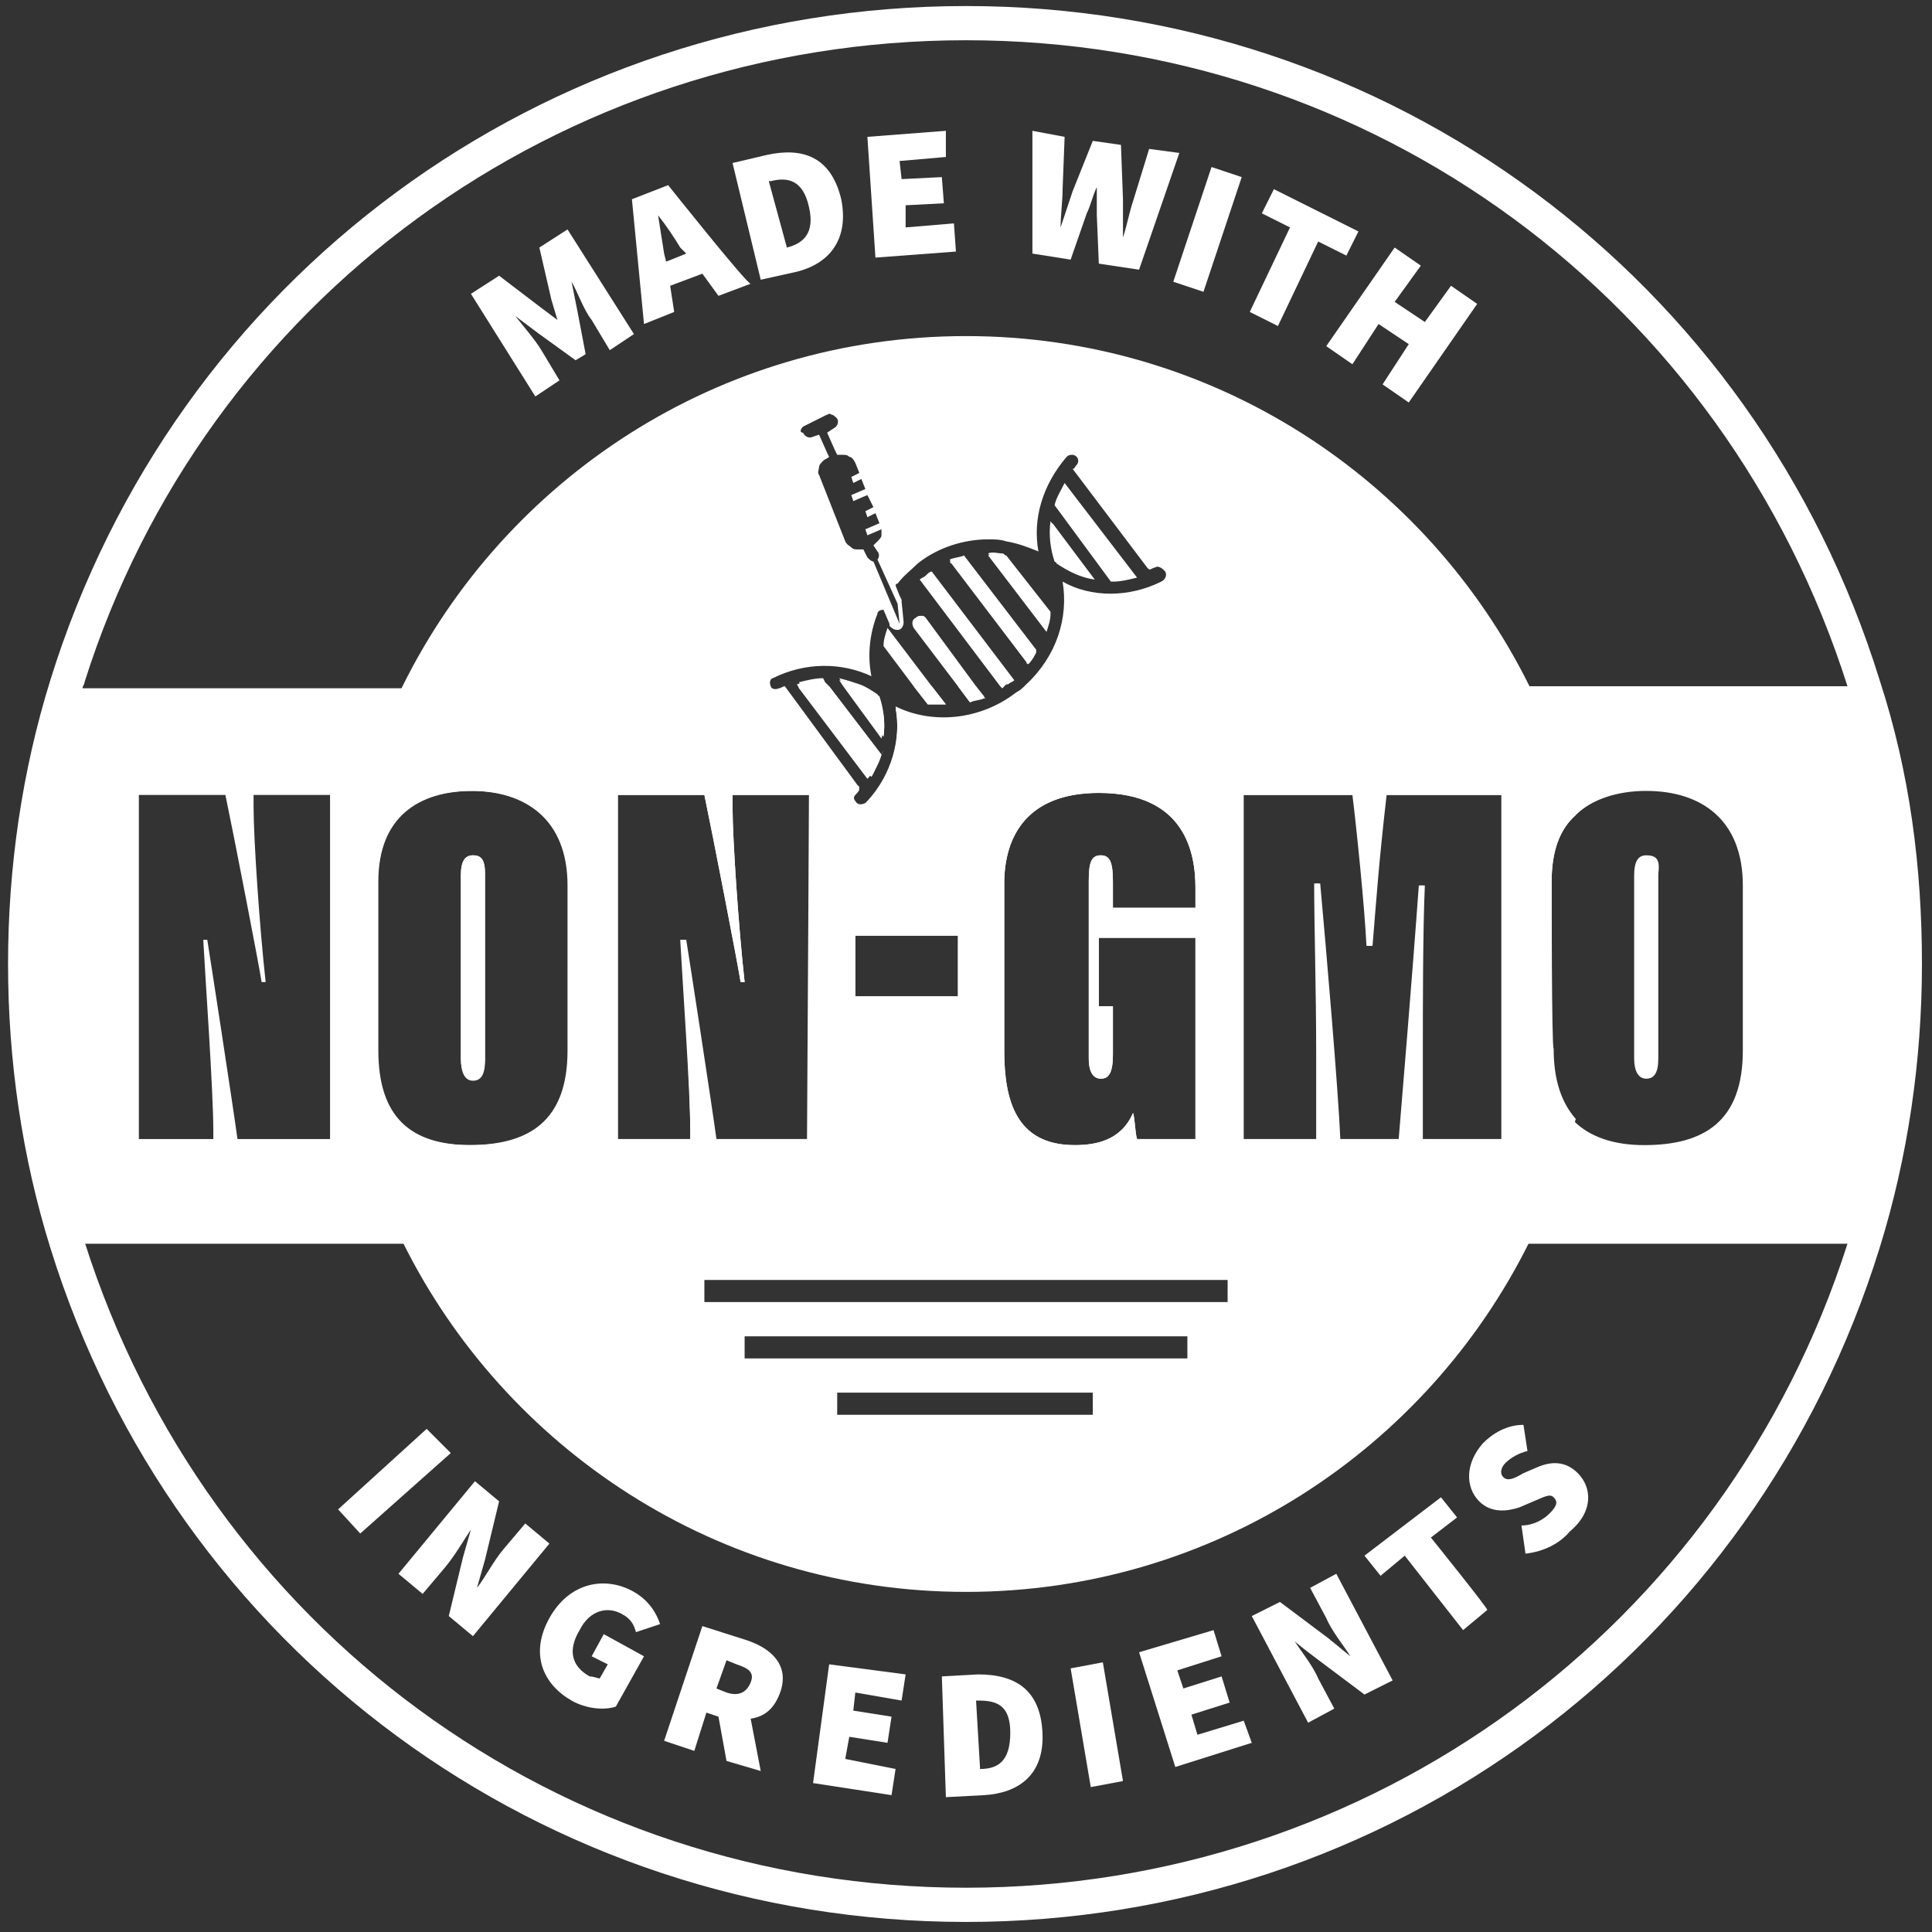
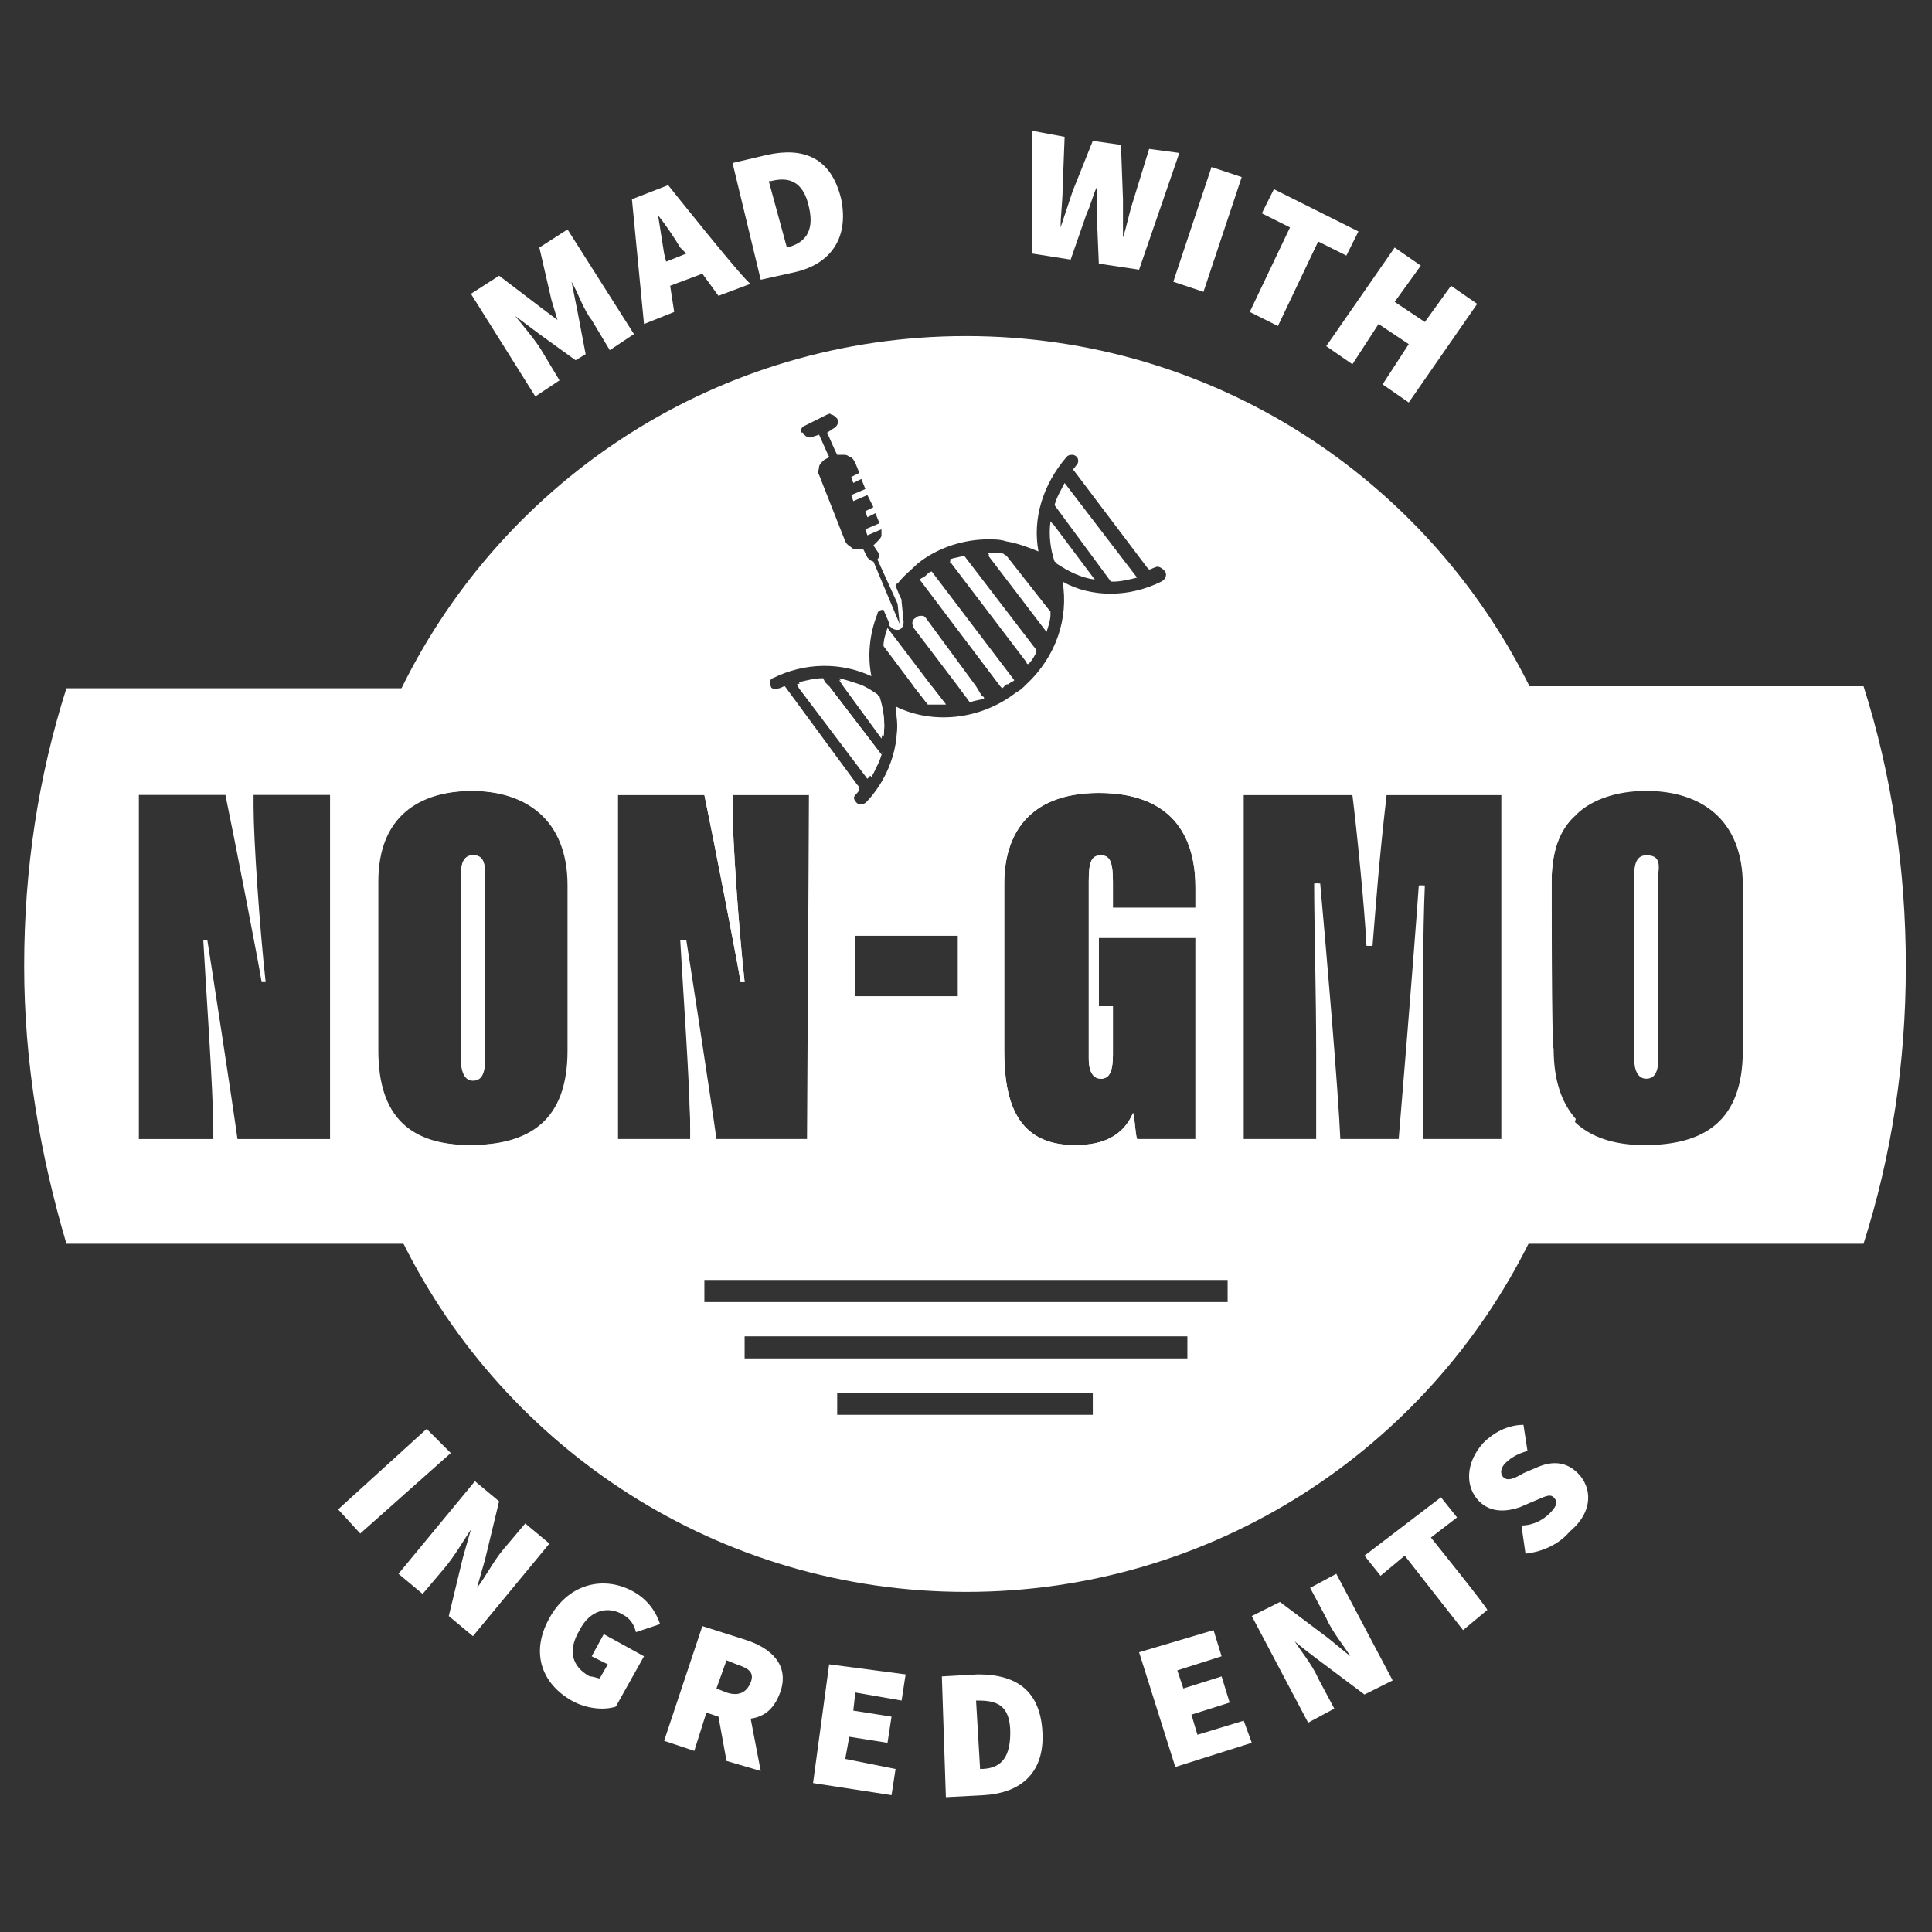
<svg xmlns="http://www.w3.org/2000/svg" version="1.1" id="Layer_1" x="0px" y="0px" viewBox="0 0 96 96" style="enable-background:new 0 0 96 96;" xml:space="preserve">
  <rect x="0" y="0" width="96" height="96" fill="#333333" stroke="none" />
  <style type="text/css">
	.st0{fill:#FFFFFF;}
</style>
  <g>
-     <path class="st0" d="M93.4,33.8C87.2,13.8,69,0.3,48,0.3S8.7,13.8,2.5,33.8c-1.4,4.5-2.1,9.3-2.1,14.1S1.1,57.5,2.5,62   C8.7,82,27,95.5,48,95.5S87.2,82,93.4,62c1.4-4.5,2.1-9.3,2.1-14.1S94.9,38.4,93.4,33.8L93.4,33.8z M48,93.8   c-20.2,0-37.7-12.9-43.8-32.1c0-0.1-0.1-0.2-0.1-0.3c-1.4-4.4-2-8.9-2-13.6s0.7-9.2,2-13.6c0-0.1,0.1-0.2,0.1-0.3   C10.2,14.9,27.8,2,48,2s37.7,12.9,43.8,32.1c0,0.1,0.1,0.2,0.1,0.3c1.4,4.4,2.1,9,2.1,13.6s-0.7,9.2-2.1,13.6   c0,0.1-0.1,0.2-0.1,0.2C85.7,80.9,68.1,93.8,48,93.8z" />
    <g>
      <path class="st0" d="M28.2,11.4l-1.4,0.9l0.6,2.6l0.3,1l0,0l-0.8-0.6l-2.1-1.6l-1.4,0.9l3.2,5.1l1.2-0.8l-0.9-1.5    c-0.3-0.5-0.9-1.2-1.3-1.7l0,0l1.2,0.9l1.8,1.3l0.5-0.3l-0.4-2.1l-0.3-1.5l0,0c0.3,0.5,0.6,1.4,1,1.9l0.9,1.5l1.2-0.8L28.2,11.4    L28.2,11.4z" />
      <path class="st0" d="M33.2,9.2l-1.8,0.7l0.6,6.2l1.5-0.6l-0.2-1.3l1.6-0.6l0.8,1.1l1.6-0.6C37.1,14.1,33.2,9.2,33.2,9.2z M33.1,13    L33,12.6c-0.1-0.6-0.2-1.3-0.3-1.9l0,0c0.4,0.5,0.8,1.1,1.1,1.6l0.3,0.3C34.1,12.6,33.1,13,33.1,13z" />
      <path class="st0" d="M41.8,9.9c-0.5-2.1-1.9-2.6-3.7-2.2l-1.7,0.4l1.4,5.8l1.8-0.4C41.2,13.1,42.2,11.9,41.8,9.9L41.8,9.9z     M39.1,12.3L39.1,12.3L38.2,9l0.1,0c0.8-0.2,1.6-0.1,1.9,1.3C40.5,11.6,39.9,12.1,39.1,12.3z" />
-       <path class="st0" d="M47.4,11.1L45,11.3L45,10.2l1.9-0.1l-0.1-1.3l-2,0.1l-0.1-0.9l2.3-0.2L47,6.5l-3.9,0.3l0.4,6l4-0.3L47.4,11.1    L47.4,11.1z" />
      <path class="st0" d="M57.1,7.4L56.3,10c-0.2,0.6-0.3,1.2-0.5,1.8h0c0-0.7,0-1.3,0-1.9l-0.1-2.7L54.3,7l-1,2.5    c-0.2,0.6-0.4,1.2-0.6,1.8h0c0-0.6,0.1-1.3,0.1-1.9l0.1-2.6l-1.6-0.3l0,6.1l1.9,0.3l0.8-2.3c0.2-0.4,0.3-0.9,0.5-1.3h0    c0,0.4,0,1,0,1.4l0.1,2.4l2,0.3l2-5.8L57.1,7.4L57.1,7.4z" />
      <path class="st0" d="M60.2,8.3L58.3,14l1.5,0.5l1.9-5.7C61.7,8.8,60.2,8.3,60.2,8.3z" />
      <path class="st0" d="M63.3,9.4l-0.6,1.2l1.4,0.7l-2,4.2l1.4,0.7l2-4.2l1.4,0.7l0.6-1.2L63.3,9.4L63.3,9.4z" />
      <path class="st0" d="M72.1,14.2l-1.3,1.8l-1.5-1l1.3-1.8l-1.3-0.9l-3.4,4.9l1.3,0.9l1.3-2l1.5,1l-1.3,2l1.3,0.9l3.4-4.9    C73.4,15.1,72.1,14.2,72.1,14.2z" />
    </g>
    <g>
      <path class="st0" d="M21.2,71l-4.4,4l1.1,1.2l4.5-4L21.2,71z" />
      <path class="st0" d="M26.1,75.7L25,77c-0.5,0.6-0.9,1.4-1.3,1.9l0,0l0.4-1.4l0.7-2.9l-1.2-1l-3.8,4.6l1.2,1l1.1-1.3    c0.5-0.6,0.9-1.3,1.3-1.9l0,0l-0.4,1.4l-0.7,2.9l1.2,1l3.8-4.6L26.1,75.7L26.1,75.7z" />
      <path class="st0" d="M29.4,82.3l0.8,0.4l-0.4,0.7c-0.1,0-0.3-0.1-0.5-0.1c-0.9-0.5-1.1-1.3-0.5-2.3c0.5-1,1.4-1.2,2.1-0.8    c0.4,0.2,0.6,0.5,0.7,0.9l1.2-0.4c-0.2-0.6-0.6-1.2-1.3-1.6c-1.4-0.8-3.2-0.5-4.2,1.3c-1,1.8-0.3,3.3,1.1,4.1    c0.7,0.4,1.6,0.5,2.2,0.3l1.4-2.5l-2-1.1L29.4,82.3L29.4,82.3z" />
      <path class="st0" d="M37.1,81.5l-2.2-0.7l-1.9,5.7l1.5,0.5l0.6-1.9l0.6,0.2l0.4,2.2l1.7,0.5l-0.5-2.6c0.7-0.1,1.2-0.5,1.5-1.4    C39.2,82.7,38.3,81.9,37.1,81.5L37.1,81.5z M37.3,83.6c-0.2,0.5-0.6,0.7-1.2,0.5l-0.5-0.2l0.5-1.4l0.5,0.2    C37.2,82.9,37.5,83.1,37.3,83.6z" />
      <path class="st0" d="M44.8,84.5l0.2-1.3l-3.8-0.5l-0.8,5.9l3.9,0.6l0.2-1.3L42,87.4l0.2-1.1l1.9,0.3l0.2-1.3l-1.9-0.3l0.1-0.9    L44.8,84.5L44.8,84.5z" />
      <path class="st0" d="M48.6,83.2l-1.8,0.1l0.2,6l1.9-0.1c1.7-0.1,3-1,2.9-3.1C51.7,84,50.5,83.2,48.6,83.2L48.6,83.2z M48.7,87.9    L48.7,87.9l-0.2-3.4h0.1c0.9,0,1.6,0.2,1.6,1.6C50.2,87.5,49.6,87.9,48.7,87.9L48.7,87.9z" />
-       <path class="st0" d="M54.8,82.6l-1.6,0.3l1,5.9l1.6-0.3L54.8,82.6z" />
      <path class="st0" d="M61.8,85.5l-2.3,0.7l-0.3-1l1.9-0.6l-0.4-1.3l-1.9,0.6L58.5,83l2.2-0.7l-0.4-1.3l-3.7,1.1l1.8,5.7l3.8-1.2    L61.8,85.5L61.8,85.5z" />
      <path class="st0" d="M65.4,82.4l2.4,1.8l1.4-0.7l-2.8-5.3l-1.3,0.7l0.8,1.5c0.3,0.7,0.9,1.4,1.2,1.9l0,0L66,81.4l-2.4-1.8    l-1.4,0.7l2.8,5.3l1.3-0.7l-0.8-1.5c-0.3-0.7-0.9-1.4-1.2-1.9l0,0C64.2,81.5,65.4,82.4,65.4,82.4z" />
      <path class="st0" d="M71.1,76.4l1.3-1l-0.8-1l-3.8,2.9l0.8,1l1.2-1l2.9,3.7l1.2-1C74,80,71.1,76.4,71.1,76.4z" />
      <path class="st0" d="M78.4,73.2c-0.6-0.6-1.3-0.6-2-0.3l-0.7,0.3c-0.5,0.3-0.8,0.4-1,0.2c-0.2-0.2-0.1-0.5,0.1-0.7    c0.3-0.3,0.7-0.5,1.1-0.6l-0.2-1.3c-0.8,0-1.5,0.4-2,0.9c-0.9,1-0.9,2.2-0.2,2.9c0.6,0.6,1.4,0.5,2,0.3l0.7-0.3    c0.5-0.2,0.8-0.4,1-0.2c0.2,0.2,0.2,0.4-0.2,0.8c-0.3,0.3-0.8,0.6-1.4,0.6l0.2,1.4c0.9-0.1,1.7-0.5,2.2-1.1    C79.2,75.1,79.1,73.9,78.4,73.2z" />
    </g>
    <path class="st0" d="M43.7,37.5l-2.6-3.4l-0.3-0.3c-0.4,0-0.8,0.1-1.2,0.2l0.1,0.2l3.4,4.5C43.5,38.3,43.6,37.9,43.7,37.5   C43.8,37.3,43.8,37.3,43.7,37.5L43.7,37.5z M43.6,34.6C43.6,34.6,43.6,34.6,43.6,34.6c-0.3-0.2-0.6-0.4-0.9-0.5   c-0.3-0.1-0.6-0.2-1-0.3l0.2,0.3l1.9,2.6C44,35.9,43.9,35.2,43.6,34.6z M46.3,34.1l-2.2-2.9c-0.1,0.3-0.2,0.6-0.2,0.9l1.5,2   l0.7,0.9C46.4,35,46.7,35,47,35L46.3,34.1L46.3,34.1z M48.8,34.6l-0.4-0.5L46,30.7c-0.1-0.1-0.1-0.1-0.2-0.1c-0.1,0-0.2,0-0.3,0.1   c-0.2,0.1-0.2,0.3-0.1,0.5l2.2,2.9l0.6,0.8C48.4,34.8,48.6,34.7,48.8,34.6C48.8,34.6,48.8,34.6,48.8,34.6z M46.3,28.4   c-0.1,0.1-0.2,0.1-0.3,0.2c-0.1,0.1-0.2,0.1-0.3,0.2l4,5.3l0.1,0.1c0,0,0.1-0.1,0.1-0.1C50,34,50,34,50.1,34   c0.1-0.1,0.2-0.1,0.3-0.2L46.3,28.4z M47.9,27.6c-0.2,0.1-0.5,0.1-0.7,0.2c0,0,0,0.1,0.1,0.1l3.7,4.9c0,0,0,0.1,0.1,0.1   c0.2-0.2,0.3-0.4,0.4-0.6L47.9,27.6z M50,27.6c-0.1,0-0.1,0-0.2,0c-0.2,0-0.5-0.1-0.7,0l2.9,3.8c0.1-0.3,0.2-0.6,0.2-0.9L50,27.6   L50,27.6z M52.2,25.9c-0.1,0.7,0,1.4,0.2,2c0,0,0,0,0,0c0.6,0.4,1.2,0.7,1.9,0.8L52.2,25.9L52.2,25.9z M52.9,24   c-0.2,0.4-0.4,0.7-0.5,1.1l2.8,3.8c0,0,0,0,0,0c0.4,0,0.8-0.1,1.2-0.2C56.5,28.7,52.9,24,52.9,24z M52.9,24   c-0.2,0.4-0.4,0.7-0.5,1.1l2.8,3.8c0,0,0,0,0,0c0.4,0,0.8-0.1,1.2-0.2C56.5,28.7,52.9,24,52.9,24z M52.2,25.9c-0.1,0.7,0,1.4,0.2,2   c0,0,0,0,0,0c0.6,0.4,1.2,0.7,1.9,0.8L52.2,25.9L52.2,25.9z M50,27.6c-0.1,0-0.1,0-0.2,0c-0.2,0-0.5-0.1-0.7,0l2.9,3.8   c0.1-0.3,0.2-0.6,0.2-0.9L50,27.6L50,27.6z M47.9,27.6c-0.2,0.1-0.5,0.1-0.7,0.2c0,0,0,0.1,0.1,0.1l3.7,4.9c0,0,0,0.1,0.1,0.1   c0.2-0.2,0.3-0.4,0.4-0.6L47.9,27.6z M46.3,28.4c-0.1,0.1-0.2,0.1-0.3,0.2c-0.1,0.1-0.2,0.1-0.3,0.2l4,5.3l0.1,0.1   c0,0,0.1-0.1,0.1-0.1C50,34,50,34,50.1,34c0.1-0.1,0.2-0.1,0.3-0.2L46.3,28.4z M48.8,34.6l-0.4-0.5L46,30.7   c-0.1-0.1-0.1-0.1-0.2-0.1c-0.1,0-0.2,0-0.3,0.1c-0.2,0.1-0.2,0.3-0.1,0.5l2.2,2.9l0.6,0.8C48.4,34.8,48.6,34.7,48.8,34.6   C48.8,34.6,48.8,34.6,48.8,34.6z M46.3,34.1l-2.2-2.9c-0.1,0.3-0.2,0.6-0.2,0.9l1.5,2l0.7,0.9C46.4,35,46.7,35,47,35L46.3,34.1   L46.3,34.1z M43.6,34.6C43.6,34.6,43.6,34.6,43.6,34.6c-0.3-0.2-0.6-0.4-0.9-0.5c-0.3-0.1-0.6-0.2-1-0.3l0.2,0.3l1.9,2.6   C44,35.9,43.9,35.2,43.6,34.6z M43.7,37.5l-2.6-3.4l-0.3-0.3c-0.4,0-0.8,0.1-1.2,0.2l0.1,0.2l3.4,4.5   C43.5,38.3,43.6,37.9,43.7,37.5C43.8,37.3,43.8,37.3,43.7,37.5L43.7,37.5z M23.5,42.5c-0.4,0-0.6,0.3-0.6,1v9.1c0,0.6,0.2,1,0.6,1   c0.4,0,0.6-0.3,0.6-1v-9.2C24.1,42.7,23.9,42.5,23.5,42.5L23.5,42.5z M43.7,37.5l-2.6-3.4l-0.3-0.3c-0.4,0-0.8,0.1-1.2,0.2l0.1,0.2   l3.4,4.5C43.5,38.3,43.6,37.9,43.7,37.5C43.8,37.3,43.8,37.3,43.7,37.5L43.7,37.5z M43.6,34.6C43.6,34.6,43.6,34.6,43.6,34.6   c-0.3-0.2-0.6-0.4-0.9-0.5c-0.3-0.1-0.6-0.2-1-0.3l0.2,0.3l1.9,2.6C44,35.9,43.9,35.2,43.6,34.6z M46.3,34.1l-2.2-2.9   c-0.1,0.3-0.2,0.6-0.2,0.9l1.5,2l0.7,0.9C46.4,35,46.7,35,47,35L46.3,34.1L46.3,34.1z M48.8,34.6l-0.4-0.5L46,30.7   c-0.1-0.1-0.1-0.1-0.2-0.1c-0.1,0-0.2,0-0.3,0.1c-0.2,0.1-0.2,0.3-0.1,0.5l2.2,2.9l0.6,0.8C48.4,34.8,48.6,34.7,48.8,34.6   C48.8,34.6,48.8,34.6,48.8,34.6z M46.3,28.4c-0.1,0.1-0.2,0.1-0.3,0.2c-0.1,0.1-0.2,0.1-0.3,0.2l4,5.3l0.1,0.1c0,0,0.1-0.1,0.1-0.1   C50,34,50,34,50.1,34c0.1-0.1,0.2-0.1,0.3-0.2L46.3,28.4z M47.9,27.6c-0.2,0.1-0.5,0.1-0.7,0.2c0,0,0,0.1,0.1,0.1l3.7,4.9   c0,0,0,0.1,0.1,0.1c0.2-0.2,0.3-0.4,0.4-0.6L47.9,27.6z M50,27.6c-0.1,0-0.1,0-0.2,0c-0.2,0-0.5-0.1-0.7,0l2.9,3.8   c0.1-0.3,0.2-0.6,0.2-0.9L50,27.6L50,27.6z M52.2,25.9c-0.1,0.7,0,1.4,0.2,2c0,0,0,0,0,0c0.6,0.4,1.2,0.7,1.9,0.8L52.2,25.9   L52.2,25.9z M52.9,24c-0.2,0.4-0.4,0.7-0.5,1.1l2.8,3.8c0,0,0,0,0,0c0.4,0,0.8-0.1,1.2-0.2C56.5,28.7,52.9,24,52.9,24z M23.5,42.5   c-0.4,0-0.6,0.3-0.6,1v9.1c0,0.6,0.2,1,0.6,1c0.4,0,0.6-0.3,0.6-1v-9.2C24.1,42.7,23.9,42.5,23.5,42.5L23.5,42.5z M52.9,24   c-0.2,0.4-0.4,0.7-0.5,1.1l2.8,3.8c0,0,0,0,0,0c0.4,0,0.8-0.1,1.2-0.2C56.5,28.7,52.9,24,52.9,24z M52.2,25.9c-0.1,0.7,0,1.4,0.2,2   c0,0,0,0,0,0c0.6,0.4,1.2,0.7,1.9,0.8L52.2,25.9L52.2,25.9z M50,27.6c-0.1,0-0.1,0-0.2,0c-0.2,0-0.5-0.1-0.7,0l2.9,3.8   c0.1-0.3,0.2-0.6,0.2-0.9L50,27.6L50,27.6z M47.9,27.6c-0.2,0.1-0.5,0.1-0.7,0.2c0,0,0,0.1,0.1,0.1l3.7,4.9c0,0,0,0.1,0.1,0.1   c0.2-0.2,0.3-0.4,0.4-0.6L47.9,27.6z M46.3,28.4c-0.1,0.1-0.2,0.1-0.3,0.2c-0.1,0.1-0.2,0.1-0.3,0.2l4,5.3l0.1,0.1   c0,0,0.1-0.1,0.1-0.1C50,34,50,34,50.1,34c0.1-0.1,0.2-0.1,0.3-0.2L46.3,28.4z M48.8,34.6l-0.4-0.5L46,30.7   c-0.1-0.1-0.1-0.1-0.2-0.1c-0.1,0-0.2,0-0.3,0.1c-0.2,0.1-0.2,0.3-0.1,0.5l2.2,2.9l0.6,0.8C48.4,34.8,48.6,34.7,48.8,34.6   C48.8,34.6,48.8,34.6,48.8,34.6z M46.3,34.1l-2.2-2.9c-0.1,0.3-0.2,0.6-0.2,0.9l1.5,2l0.7,0.9C46.4,35,46.7,35,47,35L46.3,34.1   L46.3,34.1z M43.6,34.6C43.6,34.6,43.6,34.6,43.6,34.6c-0.3-0.2-0.6-0.4-0.9-0.5c-0.3-0.1-0.6-0.2-1-0.3l0.2,0.3l1.9,2.6   C44,35.9,43.9,35.2,43.6,34.6z M43.7,37.5l-2.6-3.4l-0.3-0.3c-0.4,0-0.8,0.1-1.2,0.2l0.1,0.2l3.4,4.5   C43.5,38.3,43.6,37.9,43.7,37.5C43.8,37.3,43.8,37.3,43.7,37.5L43.7,37.5z M23.5,42.5c-0.4,0-0.6,0.3-0.6,1v9.1c0,0.6,0.2,1,0.6,1   c0.4,0,0.6-0.3,0.6-1v-9.2C24.1,42.7,23.9,42.5,23.5,42.5L23.5,42.5z M43.7,37.5l-2.6-3.4l-0.3-0.3c-0.4,0-0.8,0.1-1.2,0.2l0.1,0.2   l3.4,4.5C43.5,38.3,43.6,37.9,43.7,37.5C43.8,37.3,43.8,37.3,43.7,37.5L43.7,37.5z M43.6,34.6C43.6,34.6,43.6,34.6,43.6,34.6   c-0.3-0.2-0.6-0.4-0.9-0.5c-0.3-0.1-0.6-0.2-1-0.3l0.2,0.3l1.9,2.6C44,35.9,43.9,35.2,43.6,34.6z M46.3,34.1l-2.2-2.9   c-0.1,0.3-0.2,0.6-0.2,0.9l1.5,2l0.7,0.9C46.4,35,46.7,35,47,35L46.3,34.1L46.3,34.1z M48.8,34.6l-0.4-0.5L46,30.7   c-0.1-0.1-0.1-0.1-0.2-0.1c-0.1,0-0.2,0-0.3,0.1c-0.2,0.1-0.2,0.3-0.1,0.5l2.2,2.9l0.6,0.8C48.4,34.8,48.6,34.7,48.8,34.6   C48.8,34.6,48.8,34.6,48.8,34.6z M46.3,28.4c-0.1,0.1-0.2,0.1-0.3,0.2c-0.1,0.1-0.2,0.1-0.3,0.2l4,5.3l0.1,0.1c0,0,0.1-0.1,0.1-0.1   C50,34,50,34,50.1,34c0.1-0.1,0.2-0.1,0.3-0.2L46.3,28.4z M47.9,27.6c-0.2,0.1-0.5,0.1-0.7,0.2c0,0,0,0.1,0.1,0.1l3.7,4.9   c0,0,0,0.1,0.1,0.1c0.2-0.2,0.3-0.4,0.4-0.6L47.9,27.6z M50,27.6c-0.1,0-0.1,0-0.2,0c-0.2,0-0.5-0.1-0.7,0l2.9,3.8   c0.1-0.3,0.2-0.6,0.2-0.9L50,27.6L50,27.6z M52.2,25.9c-0.1,0.7,0,1.4,0.2,2c0,0,0,0,0,0c0.6,0.4,1.2,0.7,1.9,0.8L52.2,25.9   L52.2,25.9z M52.9,24c-0.2,0.4-0.4,0.7-0.5,1.1l2.8,3.8c0,0,0,0,0,0c0.4,0,0.8-0.1,1.2-0.2C56.5,28.7,52.9,24,52.9,24z M23.5,42.5   c-0.4,0-0.6,0.3-0.6,1v9.1c0,0.6,0.2,1,0.6,1c0.4,0,0.6-0.3,0.6-1v-9.2C24.1,42.7,23.9,42.5,23.5,42.5L23.5,42.5z M52.9,24   c-0.2,0.4-0.4,0.7-0.5,1.1l2.8,3.8c0,0,0,0,0,0c0.4,0,0.8-0.1,1.2-0.2C56.5,28.7,52.9,24,52.9,24z M52.2,25.9c-0.1,0.7,0,1.4,0.2,2   c0,0,0,0,0,0c0.6,0.4,1.2,0.7,1.9,0.8L52.2,25.9L52.2,25.9z M50,27.6c-0.1,0-0.1,0-0.2,0c-0.2,0-0.5-0.1-0.7,0l2.9,3.8   c0.1-0.3,0.2-0.6,0.2-0.9L50,27.6L50,27.6z M47.9,27.6c-0.2,0.1-0.5,0.1-0.7,0.2c0,0,0,0.1,0.1,0.1l3.7,4.9c0,0,0,0.1,0.1,0.1   c0.2-0.2,0.3-0.4,0.4-0.6L47.9,27.6z M46.3,28.4c-0.1,0.1-0.2,0.1-0.3,0.2c-0.1,0.1-0.2,0.1-0.3,0.2l4,5.3l0.1,0.1   c0,0,0.1-0.1,0.1-0.1C50,34,50,34,50.1,34c0.1-0.1,0.2-0.1,0.3-0.2L46.3,28.4z M48.8,34.6l-0.4-0.5L46,30.7   c-0.1-0.1-0.1-0.1-0.2-0.1c-0.1,0-0.2,0-0.3,0.1c-0.2,0.1-0.2,0.3-0.1,0.5l2.2,2.9l0.6,0.8C48.4,34.8,48.6,34.7,48.8,34.6   C48.8,34.6,48.8,34.6,48.8,34.6z M46.3,34.1l-2.2-2.9c-0.1,0.3-0.2,0.6-0.2,0.9l1.5,2l0.7,0.9C46.4,35,46.7,35,47,35L46.3,34.1   L46.3,34.1z M43.6,34.6C43.6,34.6,43.6,34.6,43.6,34.6c-0.3-0.2-0.6-0.4-0.9-0.5c-0.3-0.1-0.6-0.2-1-0.3l0.2,0.3l1.9,2.6   C44,35.9,43.9,35.2,43.6,34.6z M43.7,37.5l-2.6-3.4l-0.3-0.3c-0.4,0-0.8,0.1-1.2,0.2l0.1,0.2l3.4,4.5   C43.5,38.3,43.6,37.9,43.7,37.5C43.8,37.3,43.8,37.3,43.7,37.5L43.7,37.5z M23.5,42.5c-0.4,0-0.6,0.3-0.6,1v9.1c0,0.6,0.2,1,0.6,1   c0.4,0,0.6-0.3,0.6-1v-9.2C24.1,42.7,23.9,42.5,23.5,42.5L23.5,42.5z M43.7,37.5l-2.6-3.4l-0.3-0.3c-0.4,0-0.8,0.1-1.2,0.2l0.1,0.2   l3.4,4.5C43.5,38.3,43.6,37.9,43.7,37.5C43.8,37.3,43.8,37.3,43.7,37.5L43.7,37.5z M43.6,34.6C43.6,34.6,43.6,34.6,43.6,34.6   c-0.3-0.2-0.6-0.4-0.9-0.5c-0.3-0.1-0.6-0.2-1-0.3l0.2,0.3l1.9,2.6C44,35.9,43.9,35.2,43.6,34.6z M46.3,34.1l-2.2-2.9   c-0.1,0.3-0.2,0.6-0.2,0.9l1.5,2l0.7,0.9C46.4,35,46.7,35,47,35L46.3,34.1L46.3,34.1z M48.8,34.6l-0.4-0.5L46,30.7   c-0.1-0.1-0.1-0.1-0.2-0.1c-0.1,0-0.2,0-0.3,0.1c-0.2,0.1-0.2,0.3-0.1,0.5l2.2,2.9l0.6,0.8C48.4,34.8,48.6,34.7,48.8,34.6   C48.8,34.6,48.8,34.6,48.8,34.6z M46.3,28.4c-0.1,0.1-0.2,0.1-0.3,0.2c-0.1,0.1-0.2,0.1-0.3,0.2l4,5.3l0.1,0.1c0,0,0.1-0.1,0.1-0.1   C50,34,50,34,50.1,34c0.1-0.1,0.2-0.1,0.3-0.2L46.3,28.4z M47.9,27.6c-0.2,0.1-0.5,0.1-0.7,0.2c0,0,0,0.1,0.1,0.1l3.7,4.9   c0,0,0,0.1,0.1,0.1c0.2-0.2,0.3-0.4,0.4-0.6L47.9,27.6z M50,27.6c-0.1,0-0.1,0-0.2,0c-0.2,0-0.5-0.1-0.7,0l2.9,3.8   c0.1-0.3,0.2-0.6,0.2-0.9L50,27.6L50,27.6z M52.2,25.9c-0.1,0.7,0,1.4,0.2,2c0,0,0,0,0,0c0.6,0.4,1.2,0.7,1.9,0.8L52.2,25.9   L52.2,25.9z M52.9,24c-0.2,0.4-0.4,0.7-0.5,1.1l2.8,3.8c0,0,0,0,0,0c0.4,0,0.8-0.1,1.2-0.2C56.5,28.7,52.9,24,52.9,24z M23.5,42.5   c-0.4,0-0.6,0.3-0.6,1v9.1c0,0.6,0.2,1,0.6,1c0.4,0,0.6-0.3,0.6-1v-9.2C24.1,42.7,23.9,42.5,23.5,42.5L23.5,42.5z M52.9,24   c-0.2,0.4-0.4,0.7-0.5,1.1l2.8,3.8c0,0,0,0,0,0c0.4,0,0.8-0.1,1.2-0.2C56.5,28.7,52.9,24,52.9,24z M52.2,25.9c-0.1,0.7,0,1.4,0.2,2   c0,0,0,0,0,0c0.6,0.4,1.2,0.7,1.9,0.8L52.2,25.9L52.2,25.9z M50,27.6c-0.1,0-0.1,0-0.2,0c-0.2,0-0.5-0.1-0.7,0l2.9,3.8   c0.1-0.3,0.2-0.6,0.2-0.9L50,27.6L50,27.6z M47.9,27.6c-0.2,0.1-0.5,0.1-0.7,0.2c0,0,0,0.1,0.1,0.1l3.7,4.9c0,0,0,0.1,0.1,0.1   c0.2-0.2,0.3-0.4,0.4-0.6L47.9,27.6z M46.3,28.4c-0.1,0.1-0.2,0.1-0.3,0.2c-0.1,0.1-0.2,0.1-0.3,0.2l4,5.3l0.1,0.1   c0,0,0.1-0.1,0.1-0.1C50,34,50,34,50.1,34c0.1-0.1,0.2-0.1,0.3-0.2L46.3,28.4z M48.8,34.6l-0.4-0.5L46,30.7   c-0.1-0.1-0.1-0.1-0.2-0.1c-0.1,0-0.2,0-0.3,0.1c-0.2,0.1-0.2,0.3-0.1,0.5l2.2,2.9l0.6,0.8C48.4,34.8,48.6,34.7,48.8,34.6   C48.8,34.6,48.8,34.6,48.8,34.6z M46.3,34.1l-2.2-2.9c-0.1,0.3-0.2,0.6-0.2,0.9l1.5,2l0.7,0.9C46.4,35,46.7,35,47,35L46.3,34.1   L46.3,34.1z M43.6,34.6C43.6,34.6,43.6,34.6,43.6,34.6c-0.3-0.2-0.6-0.4-0.9-0.5c-0.3-0.1-0.6-0.2-1-0.3l0.2,0.3l1.9,2.6   C44,35.9,43.9,35.2,43.6,34.6z M43.7,37.5l-2.6-3.4l-0.3-0.3c-0.4,0-0.8,0.1-1.2,0.2l0.1,0.2l3.4,4.5   C43.5,38.3,43.6,37.9,43.7,37.5C43.8,37.3,43.8,37.3,43.7,37.5L43.7,37.5z M23.5,42.5c-0.4,0-0.6,0.3-0.6,1v9.1c0,0.6,0.2,1,0.6,1   c0.4,0,0.6-0.3,0.6-1v-9.2C24.1,42.7,23.9,42.5,23.5,42.5L23.5,42.5z M43.7,37.5l-2.6-3.4l-0.3-0.3c-0.4,0-0.8,0.1-1.2,0.2l0.1,0.2   l3.4,4.5C43.5,38.3,43.6,37.9,43.7,37.5C43.8,37.3,43.8,37.3,43.7,37.5L43.7,37.5z M43.6,34.6C43.6,34.6,43.6,34.6,43.6,34.6   c-0.3-0.2-0.6-0.4-0.9-0.5c-0.3-0.1-0.6-0.2-1-0.3l0.2,0.3l1.9,2.6C44,35.9,43.9,35.2,43.6,34.6z M46.3,34.1l-2.2-2.9   c-0.1,0.3-0.2,0.6-0.2,0.9l1.5,2l0.7,0.9C46.4,35,46.7,35,47,35L46.3,34.1L46.3,34.1z M48.8,34.6l-0.4-0.5L46,30.7   c-0.1-0.1-0.1-0.1-0.2-0.1c-0.1,0-0.2,0-0.3,0.1c-0.2,0.1-0.2,0.3-0.1,0.5l2.2,2.9l0.6,0.8C48.4,34.8,48.6,34.7,48.8,34.6   C48.8,34.6,48.8,34.6,48.8,34.6z M46.3,28.4c-0.1,0.1-0.2,0.1-0.3,0.2c-0.1,0.1-0.2,0.1-0.3,0.2l4,5.3l0.1,0.1c0,0,0.1-0.1,0.1-0.1   C50,34,50,34,50.1,34c0.1-0.1,0.2-0.1,0.3-0.2L46.3,28.4z M47.9,27.6c-0.2,0.1-0.5,0.1-0.7,0.2c0,0,0,0.1,0.1,0.1l3.7,4.9   c0,0,0,0.1,0.1,0.1c0.2-0.2,0.3-0.4,0.4-0.6L47.9,27.6z M50,27.6c-0.1,0-0.1,0-0.2,0c-0.2,0-0.5-0.1-0.7,0l2.9,3.8   c0.1-0.3,0.2-0.6,0.2-0.9L50,27.6L50,27.6z M52.2,25.9c-0.1,0.7,0,1.4,0.2,2c0,0,0,0,0,0c0.6,0.4,1.2,0.7,1.9,0.8L52.2,25.9   L52.2,25.9z M52.9,24c-0.2,0.4-0.4,0.7-0.5,1.1l2.8,3.8c0,0,0,0,0,0c0.4,0,0.8-0.1,1.2-0.2C56.5,28.7,52.9,24,52.9,24z M23.5,42.5   c-0.4,0-0.6,0.3-0.6,1v9.1c0,0.6,0.2,1,0.6,1c0.4,0,0.6-0.3,0.6-1v-9.2C24.1,42.7,23.9,42.5,23.5,42.5L23.5,42.5z M52.9,24   c-0.2,0.4-0.4,0.7-0.5,1.1l2.8,3.8c0,0,0,0,0,0c0.4,0,0.8-0.1,1.2-0.2C56.5,28.7,52.9,24,52.9,24z M52.2,25.9c-0.1,0.7,0,1.4,0.2,2   c0,0,0,0,0,0c0.6,0.4,1.2,0.7,1.9,0.8L52.2,25.9L52.2,25.9z M50,27.6c-0.1,0-0.1,0-0.2,0c-0.2,0-0.5-0.1-0.7,0l2.9,3.8   c0.1-0.3,0.2-0.6,0.2-0.9L50,27.6L50,27.6z M47.9,27.6c-0.2,0.1-0.5,0.1-0.7,0.2c0,0,0,0.1,0.1,0.1l3.7,4.9c0,0,0,0.1,0.1,0.1   c0.2-0.2,0.3-0.4,0.4-0.6L47.9,27.6z M46.3,28.4c-0.1,0.1-0.2,0.1-0.3,0.2c-0.1,0.1-0.2,0.1-0.3,0.2l4,5.3l0.1,0.1   c0,0,0.1-0.1,0.1-0.1C50,34,50,34,50.1,34c0.1-0.1,0.2-0.1,0.3-0.2L46.3,28.4z M48.8,34.6l-0.4-0.5L46,30.7   c-0.1-0.1-0.1-0.1-0.2-0.1c-0.1,0-0.2,0-0.3,0.1c-0.2,0.1-0.2,0.3-0.1,0.5l2.2,2.9l0.6,0.8C48.4,34.8,48.6,34.7,48.8,34.6   C48.8,34.6,48.8,34.6,48.8,34.6z M46.3,34.1l-2.2-2.9c-0.1,0.3-0.2,0.6-0.2,0.9l1.5,2l0.7,0.9C46.4,35,46.7,35,47,35L46.3,34.1   L46.3,34.1z M43.6,34.6C43.6,34.6,43.6,34.6,43.6,34.6c-0.3-0.2-0.6-0.4-0.9-0.5c-0.3-0.1-0.6-0.2-1-0.3l0.2,0.3l1.9,2.6   C44,35.9,43.9,35.2,43.6,34.6z M43.7,37.5l-2.6-3.4l-0.3-0.3c-0.4,0-0.8,0.1-1.2,0.2l0.1,0.2l3.4,4.5   C43.5,38.3,43.6,37.9,43.7,37.5C43.8,37.3,43.8,37.3,43.7,37.5L43.7,37.5z M23.5,42.5c-0.4,0-0.6,0.3-0.6,1v9.1c0,0.6,0.2,1,0.6,1   c0.4,0,0.6-0.3,0.6-1v-9.2C24.1,42.7,23.9,42.5,23.5,42.5L23.5,42.5z M43.7,37.5l-2.6-3.4l-0.3-0.3c-0.4,0-0.8,0.1-1.2,0.2l0.1,0.2   l3.4,4.5C43.5,38.3,43.6,37.9,43.7,37.5C43.8,37.3,43.8,37.3,43.7,37.5L43.7,37.5z M43.6,34.6C43.6,34.6,43.6,34.6,43.6,34.6   c-0.3-0.2-0.6-0.4-0.9-0.5c-0.3-0.1-0.6-0.2-1-0.3l0.2,0.3l1.9,2.6C44,35.9,43.9,35.2,43.6,34.6z M46.3,34.1l-2.2-2.9   c-0.1,0.3-0.2,0.6-0.2,0.9l1.5,2l0.7,0.9C46.4,35,46.7,35,47,35L46.3,34.1L46.3,34.1z M48.8,34.6l-0.4-0.5L46,30.7   c-0.1-0.1-0.1-0.1-0.2-0.1c-0.1,0-0.2,0-0.3,0.1c-0.2,0.1-0.2,0.3-0.1,0.5l2.2,2.9l0.6,0.8C48.4,34.8,48.6,34.7,48.8,34.6   C48.8,34.6,48.8,34.6,48.8,34.6z M46.3,28.4c-0.1,0.1-0.2,0.1-0.3,0.2c-0.1,0.1-0.2,0.1-0.3,0.2l4,5.3l0.1,0.1c0,0,0.1-0.1,0.1-0.1   C50,34,50,34,50.1,34c0.1-0.1,0.2-0.1,0.3-0.2L46.3,28.4z M47.9,27.6c-0.2,0.1-0.5,0.1-0.7,0.2c0,0,0,0.1,0.1,0.1l3.7,4.9   c0,0,0,0.1,0.1,0.1c0.2-0.2,0.3-0.4,0.4-0.6L47.9,27.6z M50,27.6c-0.1,0-0.1,0-0.2,0c-0.2,0-0.5-0.1-0.7,0l2.9,3.8   c0.1-0.3,0.2-0.6,0.2-0.9L50,27.6L50,27.6z M52.2,25.9c-0.1,0.7,0,1.4,0.2,2c0,0,0,0,0,0c0.6,0.4,1.2,0.7,1.9,0.8L52.2,25.9   L52.2,25.9z M52.9,24c-0.2,0.4-0.4,0.7-0.5,1.1l2.8,3.8c0,0,0,0,0,0c0.4,0,0.8-0.1,1.2-0.2C56.5,28.7,52.9,24,52.9,24z M23.5,42.5   c-0.4,0-0.6,0.3-0.6,1v9.1c0,0.6,0.2,1,0.6,1c0.4,0,0.6-0.3,0.6-1v-9.2C24.1,42.7,23.9,42.5,23.5,42.5L23.5,42.5z M52.9,24   c-0.2,0.4-0.4,0.7-0.5,1.1l2.8,3.8c0,0,0,0,0,0c0.4,0,0.8-0.1,1.2-0.2C56.5,28.7,52.9,24,52.9,24z M52.5,27.9   C52.5,27.9,52.5,28,52.5,27.9c0.6,0.5,1.2,0.7,1.9,0.9l-2.1-2.8C52.2,26.6,52.2,27.3,52.5,27.9L52.5,27.9z M49.8,27.5   c-0.2,0-0.5-0.1-0.7,0l2.9,3.8c0.1-0.3,0.2-0.6,0.2-0.9L50,27.6C49.9,27.6,49.9,27.5,49.8,27.5L49.8,27.5z M47.2,27.9   C47.2,27.9,47.3,27.9,47.2,27.9l3.8,5c0,0,0,0.1,0.1,0.1c0.2-0.2,0.3-0.4,0.4-0.6l-3.6-4.7C47.7,27.7,47.5,27.8,47.2,27.9z    M46,28.6c-0.1,0.1-0.2,0.1-0.3,0.2l4,5.3l0.1,0.1c0,0,0.1-0.1,0.1-0.1C50,34,50,34,50.1,34c0.1-0.1,0.2-0.1,0.3-0.2l-4.1-5.4   C46.2,28.4,46.1,28.5,46,28.6z M48.5,34.1L46,30.7c-0.1-0.1-0.1-0.1-0.2-0.1c-0.1,0-0.2,0-0.3,0.1c-0.2,0.1-0.2,0.3-0.1,0.5   l2.2,2.9l0.6,0.8c0.2-0.1,0.5-0.1,0.7-0.2c0,0,0-0.1-0.1-0.1C48.8,34.6,48.5,34.1,48.5,34.1z M44.1,31.2c-0.1,0.3-0.2,0.6-0.2,0.9   l1.5,2l0.7,0.9C46.4,35,46.7,35,47,35l-0.7-0.9L44.1,31.2L44.1,31.2z M43.6,34.6c-0.3-0.2-0.6-0.4-0.9-0.5c-0.3-0.1-0.6-0.2-1-0.3   l0.2,0.3l1.9,2.6C44,35.9,43.9,35.2,43.6,34.6C43.6,34.6,43.6,34.6,43.6,34.6z M41.1,34.1l-0.3-0.3c-0.4,0-0.8,0.1-1.2,0.2l0.1,0.2   l3.4,4.5c0.2-0.4,0.4-0.7,0.5-1.1c0.1-0.2,0.1-0.3,0,0L41.1,34.1L41.1,34.1z M77.1,43.8c0-1.5,0.4-2.6,1.2-3.3   c-0.5-2.2-1.3-4.4-2.3-6.4c-5.1-10.3-15.7-17.4-28-17.4s-22.9,7.1-28,17.4c-2.1,4.2-3.2,8.9-3.2,13.8s1.2,9.7,3.2,13.8   c5.1,10.3,15.7,17.4,28,17.4s22.9-7.1,28-17.4c1-1.9,1.7-4,2.3-6.1c-0.7-0.8-1.1-1.9-1.1-3.5C77.1,52.2,77.1,43.8,77.1,43.8z    M54.3,70.3H41.6v-1.1h12.7V70.3z M59,67.5H37v-1.1h22V67.5z M61,64.7H35v-1.1h26V64.7z M70.5,44c-0.3,4.2-0.9,11.4-1,12.6h-3   c-0.1-2.4-0.7-9.4-1-12.7h-0.2c0,2,0.1,5.4,0.1,8.4v4.3h-3.7V39.5h5.5c0.2,1.6,0.6,5.5,0.7,7.5h0.2c0.2-2.4,0.3-4,0.7-7.5h5.8v17.1   h-4v-4.2c0-2.3,0-6.2,0.1-8.4H70.5z M54.7,42.5c-0.5,0-0.6,0.4-0.6,1.3v8.8c0,0.9,0.4,1,0.6,1c0.4,0,0.6-0.3,0.6-1.2V50h-0.7v-3.4   h4.8v10h-2.9c-0.1-0.3-0.1-1-0.2-1.3c-0.6,1.4-1.9,1.6-2.9,1.6c-2.9,0-3.5-2.2-3.5-4.7v-8.3c0-2.3,1.1-4.5,4.7-4.5   c4.3,0,4.8,3,4.8,4.7v1.1h-4.1v-1.3C55.3,42.9,55.2,42.5,54.7,42.5L54.7,42.5z M39.9,21.2l1.2-0.6c0.1,0,0.1-0.1,0.2,0   c0.1,0,0.2,0.1,0.3,0.2c0.1,0.2,0,0.4-0.2,0.5l-0.3,0.2v0l0.4,0.9l0.1,0.2c0.1,0,0.2,0,0.3,0c0.1,0,0.2,0,0.3,0.1   c0.1,0,0.2,0.1,0.3,0.3l0.2,0.5l-0.4,0.2l0.1,0.3l0.4-0.2l0.2,0.5l-0.7,0.3l0.1,0.3l0.7-0.3l0.3,0.6l-0.4,0.2l0.1,0.3l0.4-0.2   l0.2,0.5l-0.7,0.3l0.1,0.3l0.7-0.3c0,0.1,0,0.2,0,0.3c0,0.1-0.1,0.2-0.2,0.3c-0.1,0.1-0.1,0.1-0.2,0.2l0.2,0.3   c0.1,0.1,0.1,0.3,0,0.4l1,2.2l0.1,1l-1.3-3.1c-0.1,0-0.2-0.1-0.3-0.2l-0.2-0.4c-0.1,0-0.2,0-0.3,0c-0.1,0-0.2,0-0.3-0.1   c-0.1-0.1-0.2-0.1-0.3-0.3l-1.3-3.3c-0.1-0.1,0-0.3,0-0.4c0-0.1,0.1-0.2,0.2-0.3c0.1-0.1,0.2-0.1,0.3-0.2l-0.1-0.2l-0.4-0.9   l-0.3,0.1h0c-0.2,0.1-0.4,0-0.5-0.2C39.7,21.5,39.8,21.3,39.9,21.2L39.9,21.2z M38.4,33.7c1.6-0.8,3.4-0.8,4.9-0.1   c-0.2-1-0.1-2.1,0.3-3.1c0-0.1,0.1-0.2,0.3-0.2l0.3,0.7l0,0.1c0.1,0.1,0.2,0.2,0.4,0.2c0.2,0,0.3-0.2,0.3-0.4l-0.1-1   c0,0,0-0.1,0-0.1l-0.1-0.2l-0.2-0.5c0,0,0-0.1,0.1-0.1c0.3-0.4,0.7-0.7,1-1l0,0c1-0.8,2.3-1.2,3.5-1.2c0.3,0,0.6,0,0.9,0.1   c0.6,0.1,1.1,0.3,1.6,0.5c-0.3-1.6,0.2-3.3,1.4-4.7c0.1-0.1,0.2-0.1,0.3-0.1c0.1,0,0.2,0.1,0.2,0.1c0.1,0.1,0.1,0.3,0,0.4   c-0.1,0.1-0.1,0.2-0.2,0.2c0,0.1,0,0.1,0,0l3.7,4.9c0,0,0.1,0.1,0.1,0.1c0.1,0,0.2-0.1,0.3-0.1c0.1-0.1,0.3,0,0.4,0.1   c0,0,0.1,0.1,0.1,0.1c0.1,0.2,0,0.4-0.2,0.5c-1.6,0.8-3.5,0.8-4.9,0c0.3,1.8-0.3,3.7-1.8,5.1c-0.2,0.2-0.3,0.3-0.5,0.4   c-1.8,1.4-4.2,1.6-6,0.7c0.3,1.6-0.2,3.4-1.4,4.7c0,0,0,0-0.1,0.1c-0.2,0.1-0.4,0.1-0.5-0.1c-0.1-0.1-0.1-0.3,0-0.4   c0.1-0.1,0.2-0.2,0.2-0.3c0,0-0.1-0.1-0.1-0.1L39,34.1c0,0,0,0,0,0c-0.1,0-0.2,0.1-0.3,0.1c-0.2,0.1-0.4,0-0.4-0.1c0,0,0,0,0,0   c0,0,0,0,0,0C38.2,33.9,38.3,33.7,38.4,33.7L38.4,33.7z M47.6,46.4v3.1h-5.1v-3.1H47.6z M34.3,56.2v0.4h-3.6V39.5h4.3   c0.4,1.9,1.7,8.6,1.8,9.3h0.2c-0.3-2.7-0.6-7.1-0.6-8.7v-0.6h3.8v17.1h-4.6c-0.2-1.5-1.4-9.3-1.5-9.9h-0.2   C34,48.6,34.3,54.3,34.3,56.2L34.3,56.2z M18.8,52.2v-8.4c0-3.2,2-4.5,4.7-4.5s4.8,1.4,4.8,4.7v8.2c0,3.5-1.9,4.7-4.9,4.7   S18.8,55.5,18.8,52.2z M55.3,28.9c0.4,0,0.8-0.1,1.2-0.2L52.9,24c-0.2,0.4-0.4,0.7-0.5,1.1L55.3,28.9   C55.3,28.8,55.3,28.8,55.3,28.9z M52.5,28c0.6,0.4,1.2,0.7,1.9,0.8l-2.1-2.8C52.2,26.6,52.2,27.3,52.5,28   C52.5,27.9,52.5,28,52.5,28L52.5,28z M52.1,30.4L50,27.6c-0.1,0-0.1,0-0.2,0c-0.2,0-0.5-0.1-0.7,0l2.9,3.8   C52.1,31,52.1,30.7,52.1,30.4L52.1,30.4z M51,32.9C51,32.9,51.1,33,51,32.9c0.2-0.1,0.4-0.3,0.5-0.5l-3.6-4.7   c-0.2,0.1-0.5,0.1-0.7,0.2c0,0,0,0.1,0.1,0.1L51,32.9z M49.8,34.2c0,0,0.1-0.1,0.1-0.1C50,34,50,34,50.1,34   c0.1-0.1,0.2-0.1,0.3-0.2l-4.1-5.4c-0.1,0.1-0.2,0.1-0.3,0.2c-0.1,0.1-0.2,0.1-0.3,0.2L49.8,34.2L49.8,34.2z M47.6,34.1l0.6,0.8   c0.2-0.1,0.5-0.1,0.7-0.2c0,0,0-0.1-0.1-0.1l-0.4-0.5L46,30.7c-0.1-0.1-0.1-0.1-0.2-0.1c-0.1,0-0.2,0-0.3,0.1   c-0.2,0.1-0.2,0.3-0.1,0.5C45.4,31.1,47.6,34.1,47.6,34.1z M46.1,35C46.4,35,46.7,35,47,35l-0.7-0.9l-2.2-2.9   c-0.1,0.3-0.2,0.6-0.2,0.9l1.5,2L46.1,35L46.1,35z M43.9,36.6c0.1-0.7,0-1.4-0.3-2.1c0,0,0,0,0,0c-0.3-0.2-0.6-0.4-0.9-0.5   c-0.3-0.1-0.6-0.2-1-0.3l0.2,0.3L43.9,36.6z M43.3,38.6c0.2-0.4,0.4-0.7,0.5-1.1c0.1-0.2,0.1-0.3,0,0l-2.6-3.4l-0.3-0.3   c-0.4,0-0.8,0.1-1.2,0.2l0.1,0.2L43.3,38.6L43.3,38.6z M23.5,53.7c0.4,0,0.6-0.3,0.6-1v-9.2c0-0.8-0.2-1-0.6-1   c-0.4,0-0.6,0.3-0.6,1v9.1C22.9,53.3,23.1,53.7,23.5,53.7L23.5,53.7z M43.7,37.5l-2.6-3.4l-0.3-0.3c-0.4,0-0.8,0.1-1.2,0.2l0.1,0.2   l3.4,4.5C43.5,38.3,43.6,37.9,43.7,37.5C43.8,37.3,43.8,37.3,43.7,37.5L43.7,37.5z M43.6,34.6C43.6,34.6,43.6,34.6,43.6,34.6   c-0.3-0.2-0.6-0.4-0.9-0.5c-0.3-0.1-0.6-0.2-1-0.3l0.2,0.3l1.9,2.6C44,35.9,43.9,35.2,43.6,34.6z M46.3,34.1l-2.2-2.9   c-0.1,0.3-0.2,0.6-0.2,0.9l1.5,2l0.7,0.9C46.4,35,46.7,35,47,35L46.3,34.1L46.3,34.1z M48.8,34.6l-0.4-0.5L46,30.7   c-0.1-0.1-0.1-0.1-0.2-0.1c-0.1,0-0.2,0-0.3,0.1c-0.2,0.1-0.2,0.3-0.1,0.5l2.2,2.9l0.6,0.8C48.4,34.8,48.6,34.7,48.8,34.6   C48.8,34.6,48.8,34.6,48.8,34.6z M46.3,28.4c-0.1,0.1-0.2,0.1-0.3,0.2c-0.1,0.1-0.2,0.1-0.3,0.2l4,5.3l0.1,0.1c0,0,0.1-0.1,0.1-0.1   C50,34,50,34,50.1,34c0.1-0.1,0.2-0.1,0.3-0.2L46.3,28.4z M47.9,27.6c-0.2,0.1-0.5,0.1-0.7,0.2c0,0,0,0.1,0.1,0.1l3.7,4.9   c0,0,0,0.1,0.1,0.1c0.2-0.2,0.3-0.4,0.4-0.6L47.9,27.6z M50,27.6c-0.1,0-0.1,0-0.2,0c-0.2,0-0.5-0.1-0.7,0l2.9,3.8   c0.1-0.3,0.2-0.6,0.2-0.9L50,27.6L50,27.6z M52.2,25.9c-0.1,0.7,0,1.4,0.2,2c0,0,0,0,0,0c0.6,0.4,1.2,0.7,1.9,0.8L52.2,25.9   L52.2,25.9z M52.9,24c-0.2,0.4-0.4,0.7-0.5,1.1l2.8,3.8c0,0,0,0,0,0c0.4,0,0.8-0.1,1.2-0.2C56.5,28.7,52.9,24,52.9,24z M23.5,42.5   c-0.4,0-0.6,0.3-0.6,1v9.1c0,0.6,0.2,1,0.6,1c0.4,0,0.6-0.3,0.6-1v-9.2C24.1,42.7,23.9,42.5,23.5,42.5L23.5,42.5z M52.9,24   c-0.2,0.4-0.4,0.7-0.5,1.1l2.8,3.8c0,0,0,0,0,0c0.4,0,0.8-0.1,1.2-0.2C56.5,28.7,52.9,24,52.9,24z M52.2,25.9c-0.1,0.7,0,1.4,0.2,2   c0,0,0,0,0,0c0.6,0.4,1.2,0.7,1.9,0.8L52.2,25.9L52.2,25.9z M50,27.6c-0.1,0-0.1,0-0.2,0c-0.2,0-0.5-0.1-0.7,0l2.9,3.8   c0.1-0.3,0.2-0.6,0.2-0.9L50,27.6L50,27.6z M47.9,27.6c-0.2,0.1-0.5,0.1-0.7,0.2c0,0,0,0.1,0.1,0.1l3.7,4.9c0,0,0,0.1,0.1,0.1   c0.2-0.2,0.3-0.4,0.4-0.6L47.9,27.6z M46.3,28.4c-0.1,0.1-0.2,0.1-0.3,0.2c-0.1,0.1-0.2,0.1-0.3,0.2l4,5.3l0.1,0.1   c0,0,0.1-0.1,0.1-0.1C50,34,50,34,50.1,34c0.1-0.1,0.2-0.1,0.3-0.2L46.3,28.4z M48.8,34.6l-0.4-0.5L46,30.7   c-0.1-0.1-0.1-0.1-0.2-0.1c-0.1,0-0.2,0-0.3,0.1c-0.2,0.1-0.2,0.3-0.1,0.5l2.2,2.9l0.6,0.8C48.4,34.8,48.6,34.7,48.8,34.6   C48.8,34.6,48.8,34.6,48.8,34.6z M46.3,34.1l-2.2-2.9c-0.1,0.3-0.2,0.6-0.2,0.9l1.5,2l0.7,0.9C46.4,35,46.7,35,47,35L46.3,34.1   L46.3,34.1z M43.6,34.6C43.6,34.6,43.6,34.6,43.6,34.6c-0.3-0.2-0.6-0.4-0.9-0.5c-0.3-0.1-0.6-0.2-1-0.3l0.2,0.3l1.9,2.6   C44,35.9,43.9,35.2,43.6,34.6z M43.7,37.5l-2.6-3.4l-0.3-0.3c-0.4,0-0.8,0.1-1.2,0.2l0.1,0.2l3.4,4.5   C43.5,38.3,43.6,37.9,43.7,37.5C43.8,37.3,43.8,37.3,43.7,37.5L43.7,37.5z M23.5,42.5c-0.4,0-0.6,0.3-0.6,1v9.1c0,0.6,0.2,1,0.6,1   c0.4,0,0.6-0.3,0.6-1v-9.2C24.1,42.7,23.9,42.5,23.5,42.5L23.5,42.5z M43.7,37.5l-2.6-3.4l-0.3-0.3c-0.4,0-0.8,0.1-1.2,0.2l0.1,0.2   l3.4,4.5C43.5,38.3,43.6,37.9,43.7,37.5C43.8,37.3,43.8,37.3,43.7,37.5L43.7,37.5z M43.6,34.6C43.6,34.6,43.6,34.6,43.6,34.6   c-0.3-0.2-0.6-0.4-0.9-0.5c-0.3-0.1-0.6-0.2-1-0.3l0.2,0.3l1.9,2.6C44,35.9,43.9,35.2,43.6,34.6z M46.3,34.1l-2.2-2.9   c-0.1,0.3-0.2,0.6-0.2,0.9l1.5,2l0.7,0.9C46.4,35,46.7,35,47,35L46.3,34.1L46.3,34.1z M48.8,34.6l-0.4-0.5L46,30.7   c-0.1-0.1-0.1-0.1-0.2-0.1c-0.1,0-0.2,0-0.3,0.1c-0.2,0.1-0.2,0.3-0.1,0.5l2.2,2.9l0.6,0.8C48.4,34.8,48.6,34.7,48.8,34.6   C48.8,34.6,48.8,34.6,48.8,34.6z M46.3,28.4c-0.1,0.1-0.2,0.1-0.3,0.2c-0.1,0.1-0.2,0.1-0.3,0.2l4,5.3l0.1,0.1c0,0,0.1-0.1,0.1-0.1   C50,34,50,34,50.1,34c0.1-0.1,0.2-0.1,0.3-0.2L46.3,28.4z M47.9,27.6c-0.2,0.1-0.5,0.1-0.7,0.2c0,0,0,0.1,0.1,0.1l3.7,4.9   c0,0,0,0.1,0.1,0.1c0.2-0.2,0.3-0.4,0.4-0.6L47.9,27.6z M50,27.6c-0.1,0-0.1,0-0.2,0c-0.2,0-0.5-0.1-0.7,0l2.9,3.8   c0.1-0.3,0.2-0.6,0.2-0.9L50,27.6L50,27.6z M52.2,25.9c-0.1,0.7,0,1.4,0.2,2c0,0,0,0,0,0c0.6,0.4,1.2,0.7,1.9,0.8L52.2,25.9   L52.2,25.9z M52.9,24c-0.2,0.4-0.4,0.7-0.5,1.1l2.8,3.8c0,0,0,0,0,0c0.4,0,0.8-0.1,1.2-0.2C56.5,28.7,52.9,24,52.9,24z M23.5,42.5   c-0.4,0-0.6,0.3-0.6,1v9.1c0,0.6,0.2,1,0.6,1c0.4,0,0.6-0.3,0.6-1v-9.2C24.1,42.7,23.9,42.5,23.5,42.5L23.5,42.5z M52.9,24   c-0.2,0.4-0.4,0.7-0.5,1.1l2.8,3.8c0,0,0,0,0,0c0.4,0,0.8-0.1,1.2-0.2C56.5,28.7,52.9,24,52.9,24z M52.2,25.9c-0.1,0.7,0,1.4,0.2,2   c0,0,0,0,0,0c0.6,0.4,1.2,0.7,1.9,0.8L52.2,25.9L52.2,25.9z M50,27.6c-0.1,0-0.1,0-0.2,0c-0.2,0-0.5-0.1-0.7,0l2.9,3.8   c0.1-0.3,0.2-0.6,0.2-0.9L50,27.6L50,27.6z M47.9,27.6c-0.2,0.1-0.5,0.1-0.7,0.2c0,0,0,0.1,0.1,0.1l3.7,4.9c0,0,0,0.1,0.1,0.1   c0.2-0.2,0.3-0.4,0.4-0.6L47.9,27.6z M46.3,28.4c-0.1,0.1-0.2,0.1-0.3,0.2c-0.1,0.1-0.2,0.1-0.3,0.2l4,5.3l0.1,0.1   c0,0,0.1-0.1,0.1-0.1C50,34,50,34,50.1,34c0.1-0.1,0.2-0.1,0.3-0.2L46.3,28.4z M48.8,34.6l-0.4-0.5L46,30.7   c-0.1-0.1-0.1-0.1-0.2-0.1c-0.1,0-0.2,0-0.3,0.1c-0.2,0.1-0.2,0.3-0.1,0.5l2.2,2.9l0.6,0.8C48.4,34.8,48.6,34.7,48.8,34.6   C48.8,34.6,48.8,34.6,48.8,34.6z M46.3,34.1l-2.2-2.9c-0.1,0.3-0.2,0.6-0.2,0.9l1.5,2l0.7,0.9C46.4,35,46.7,35,47,35L46.3,34.1   L46.3,34.1z M43.6,34.6C43.6,34.6,43.6,34.6,43.6,34.6c-0.3-0.2-0.6-0.4-0.9-0.5c-0.3-0.1-0.6-0.2-1-0.3l0.2,0.3l1.9,2.6   C44,35.9,43.9,35.2,43.6,34.6z M43.7,37.5l-2.6-3.4l-0.3-0.3c-0.4,0-0.8,0.1-1.2,0.2l0.1,0.2l3.4,4.5   C43.5,38.3,43.6,37.9,43.7,37.5C43.8,37.3,43.8,37.3,43.7,37.5L43.7,37.5z M23.5,42.5c-0.4,0-0.6,0.3-0.6,1v9.1c0,0.6,0.2,1,0.6,1   c0.4,0,0.6-0.3,0.6-1v-9.2C24.1,42.7,23.9,42.5,23.5,42.5L23.5,42.5z M43.7,37.5l-2.6-3.4l-0.3-0.3c-0.4,0-0.8,0.1-1.2,0.2l0.1,0.2   l3.4,4.5C43.5,38.3,43.6,37.9,43.7,37.5C43.8,37.3,43.8,37.3,43.7,37.5L43.7,37.5z M43.6,34.6C43.6,34.6,43.6,34.6,43.6,34.6   c-0.3-0.2-0.6-0.4-0.9-0.5c-0.3-0.1-0.6-0.2-1-0.3l0.2,0.3l1.9,2.6C44,35.9,43.9,35.2,43.6,34.6z M46.3,34.1l-2.2-2.9   c-0.1,0.3-0.2,0.6-0.2,0.9l1.5,2l0.7,0.9C46.4,35,46.7,35,47,35L46.3,34.1L46.3,34.1z M48.8,34.6l-0.4-0.5L46,30.7   c-0.1-0.1-0.1-0.1-0.2-0.1c-0.1,0-0.2,0-0.3,0.1c-0.2,0.1-0.2,0.3-0.1,0.5l2.2,2.9l0.6,0.8C48.4,34.8,48.6,34.7,48.8,34.6   C48.8,34.6,48.8,34.6,48.8,34.6z M46.3,28.4c-0.1,0.1-0.2,0.1-0.3,0.2c-0.1,0.1-0.2,0.1-0.3,0.2l4,5.3l0.1,0.1c0,0,0.1-0.1,0.1-0.1   C50,34,50,34,50.1,34c0.1-0.1,0.2-0.1,0.3-0.2L46.3,28.4z M47.9,27.6c-0.2,0.1-0.5,0.1-0.7,0.2c0,0,0,0.1,0.1,0.1l3.7,4.9   c0,0,0,0.1,0.1,0.1c0.2-0.2,0.3-0.4,0.4-0.6L47.9,27.6z M50,27.6c-0.1,0-0.1,0-0.2,0c-0.2,0-0.5-0.1-0.7,0l2.9,3.8   c0.1-0.3,0.2-0.6,0.2-0.9L50,27.6L50,27.6z M52.2,25.9c-0.1,0.7,0,1.4,0.2,2c0,0,0,0,0,0c0.6,0.4,1.2,0.7,1.9,0.8L52.2,25.9   L52.2,25.9z M52.9,24c-0.2,0.4-0.4,0.7-0.5,1.1l2.8,3.8c0,0,0,0,0,0c0.4,0,0.8-0.1,1.2-0.2C56.5,28.7,52.9,24,52.9,24z M23.5,42.5   c-0.4,0-0.6,0.3-0.6,1v9.1c0,0.6,0.2,1,0.6,1c0.4,0,0.6-0.3,0.6-1v-9.2C24.1,42.7,23.9,42.5,23.5,42.5L23.5,42.5z M52.9,24   c-0.2,0.4-0.4,0.7-0.5,1.1l2.8,3.8c0,0,0,0,0,0c0.4,0,0.8-0.1,1.2-0.2C56.5,28.7,52.9,24,52.9,24z M52.2,25.9c-0.1,0.7,0,1.4,0.2,2   c0,0,0,0,0,0c0.6,0.4,1.2,0.7,1.9,0.8L52.2,25.9L52.2,25.9z M50,27.6c-0.1,0-0.1,0-0.2,0c-0.2,0-0.5-0.1-0.7,0l2.9,3.8   c0.1-0.3,0.2-0.6,0.2-0.9L50,27.6L50,27.6z M47.9,27.6c-0.2,0.1-0.5,0.1-0.7,0.2c0,0,0,0.1,0.1,0.1l3.7,4.9c0,0,0,0.1,0.1,0.1   c0.2-0.2,0.3-0.4,0.4-0.6L47.9,27.6z M46.3,28.4c-0.1,0.1-0.2,0.1-0.3,0.2c-0.1,0.1-0.2,0.1-0.3,0.2l4,5.3l0.1,0.1   c0,0,0.1-0.1,0.1-0.1C50,34,50,34,50.1,34c0.1-0.1,0.2-0.1,0.3-0.2L46.3,28.4z M48.8,34.6l-0.4-0.5L46,30.7   c-0.1-0.1-0.1-0.1-0.2-0.1c-0.1,0-0.2,0-0.3,0.1c-0.2,0.1-0.2,0.3-0.1,0.5l2.2,2.9l0.6,0.8C48.4,34.8,48.6,34.7,48.8,34.6   C48.8,34.6,48.8,34.6,48.8,34.6z M46.3,34.1l-2.2-2.9c-0.1,0.3-0.2,0.6-0.2,0.9l1.5,2l0.7,0.9C46.4,35,46.7,35,47,35L46.3,34.1   L46.3,34.1z M43.6,34.6C43.6,34.6,43.6,34.6,43.6,34.6c-0.3-0.2-0.6-0.4-0.9-0.5c-0.3-0.1-0.6-0.2-1-0.3l0.2,0.3l1.9,2.6   C44,35.9,43.9,35.2,43.6,34.6z M43.7,37.5l-2.6-3.4l-0.3-0.3c-0.4,0-0.8,0.1-1.2,0.2l0.1,0.2l3.4,4.5   C43.5,38.3,43.6,37.9,43.7,37.5C43.8,37.3,43.8,37.3,43.7,37.5L43.7,37.5z M23.5,42.5c-0.4,0-0.6,0.3-0.6,1v9.1c0,0.6,0.2,1,0.6,1   c0.4,0,0.6-0.3,0.6-1v-9.2C24.1,42.7,23.9,42.5,23.5,42.5L23.5,42.5z M43.7,37.5l-2.6-3.4l-0.3-0.3c-0.4,0-0.8,0.1-1.2,0.2l0.1,0.2   l3.4,4.5C43.5,38.3,43.6,37.9,43.7,37.5C43.8,37.3,43.8,37.3,43.7,37.5L43.7,37.5z M43.6,34.6C43.6,34.6,43.6,34.6,43.6,34.6   c-0.3-0.2-0.6-0.4-0.9-0.5c-0.3-0.1-0.6-0.2-1-0.3l0.2,0.3l1.9,2.6C44,35.9,43.9,35.2,43.6,34.6z M46.3,34.1l-2.2-2.9   c-0.1,0.3-0.2,0.6-0.2,0.9l1.5,2l0.7,0.9C46.4,35,46.7,35,47,35L46.3,34.1L46.3,34.1z M48.8,34.6l-0.4-0.5L46,30.7   c-0.1-0.1-0.1-0.1-0.2-0.1c-0.1,0-0.2,0-0.3,0.1c-0.2,0.1-0.2,0.3-0.1,0.5l2.2,2.9l0.6,0.8C48.4,34.8,48.6,34.7,48.8,34.6   C48.8,34.6,48.8,34.6,48.8,34.6z M46.3,28.4c-0.1,0.1-0.2,0.1-0.3,0.2c-0.1,0.1-0.2,0.1-0.3,0.2l4,5.3l0.1,0.1c0,0,0.1-0.1,0.1-0.1   C50,34,50,34,50.1,34c0.1-0.1,0.2-0.1,0.3-0.2L46.3,28.4z M47.9,27.6c-0.2,0.1-0.5,0.1-0.7,0.2c0,0,0,0.1,0.1,0.1l3.7,4.9   c0,0,0,0.1,0.1,0.1c0.2-0.2,0.3-0.4,0.4-0.6L47.9,27.6z M50,27.6c-0.1,0-0.1,0-0.2,0c-0.2,0-0.5-0.1-0.7,0l2.9,3.8   c0.1-0.3,0.2-0.6,0.2-0.9L50,27.6L50,27.6z M52.2,25.9c-0.1,0.7,0,1.4,0.2,2c0,0,0,0,0,0c0.6,0.4,1.2,0.7,1.9,0.8L52.2,25.9   L52.2,25.9z M52.9,24c-0.2,0.4-0.4,0.7-0.5,1.1l2.8,3.8c0,0,0,0,0,0c0.4,0,0.8-0.1,1.2-0.2C56.5,28.7,52.9,24,52.9,24z M23.5,42.5   c-0.4,0-0.6,0.3-0.6,1v9.1c0,0.6,0.2,1,0.6,1c0.4,0,0.6-0.3,0.6-1v-9.2C24.1,42.7,23.9,42.5,23.5,42.5L23.5,42.5z M52.9,24   c-0.2,0.4-0.4,0.7-0.5,1.1l2.8,3.8c0,0,0,0,0,0c0.4,0,0.8-0.1,1.2-0.2C56.5,28.7,52.9,24,52.9,24z M52.2,25.9c-0.1,0.7,0,1.4,0.2,2   c0,0,0,0,0,0c0.6,0.4,1.2,0.7,1.9,0.8L52.2,25.9L52.2,25.9z M50,27.6c-0.1,0-0.1,0-0.2,0c-0.2,0-0.5-0.1-0.7,0l2.9,3.8   c0.1-0.3,0.2-0.6,0.2-0.9L50,27.6L50,27.6z M47.9,27.6c-0.2,0.1-0.5,0.1-0.7,0.2c0,0,0,0.1,0.1,0.1l3.7,4.9c0,0,0,0.1,0.1,0.1   c0.2-0.2,0.3-0.4,0.4-0.6L47.9,27.6z M46.3,28.4c-0.1,0.1-0.2,0.1-0.3,0.2c-0.1,0.1-0.2,0.1-0.3,0.2l4,5.3l0.1,0.1   c0,0,0.1-0.1,0.1-0.1C50,34,50,34,50.1,34c0.1-0.1,0.2-0.1,0.3-0.2L46.3,28.4z M48.8,34.6l-0.4-0.5L46,30.7   c-0.1-0.1-0.1-0.1-0.2-0.1c-0.1,0-0.2,0-0.3,0.1c-0.2,0.1-0.2,0.3-0.1,0.5l2.2,2.9l0.6,0.8C48.4,34.8,48.6,34.7,48.8,34.6   C48.8,34.6,48.8,34.6,48.8,34.6z M46.3,34.1l-2.2-2.9c-0.1,0.3-0.2,0.6-0.2,0.9l1.5,2l0.7,0.9C46.4,35,46.7,35,47,35L46.3,34.1   L46.3,34.1z M43.6,34.6C43.6,34.6,43.6,34.6,43.6,34.6c-0.3-0.2-0.6-0.4-0.9-0.5c-0.3-0.1-0.6-0.2-1-0.3l0.2,0.3l1.9,2.6   C44,35.9,43.9,35.2,43.6,34.6z M43.7,37.5l-2.6-3.4l-0.3-0.3c-0.4,0-0.8,0.1-1.2,0.2l0.1,0.2l3.4,4.5   C43.5,38.3,43.6,37.9,43.7,37.5C43.8,37.3,43.8,37.3,43.7,37.5L43.7,37.5z M23.5,42.5c-0.4,0-0.6,0.3-0.6,1v9.1c0,0.6,0.2,1,0.6,1   c0.4,0,0.6-0.3,0.6-1v-9.2C24.1,42.7,23.9,42.5,23.5,42.5L23.5,42.5z M43.7,37.5l-2.6-3.4l-0.3-0.3c-0.4,0-0.8,0.1-1.2,0.2l0.1,0.2   l3.4,4.5C43.5,38.3,43.6,37.9,43.7,37.5C43.8,37.3,43.8,37.3,43.7,37.5L43.7,37.5z M43.6,34.6C43.6,34.6,43.6,34.6,43.6,34.6   c-0.3-0.2-0.6-0.4-0.9-0.5c-0.3-0.1-0.6-0.2-1-0.3l0.2,0.3l1.9,2.6C44,35.9,43.9,35.2,43.6,34.6z M46.3,34.1l-2.2-2.9   c-0.1,0.3-0.2,0.6-0.2,0.9l1.5,2l0.7,0.9C46.4,35,46.7,35,47,35L46.3,34.1L46.3,34.1z M48.8,34.6l-0.4-0.5L46,30.7   c-0.1-0.1-0.1-0.1-0.2-0.1c-0.1,0-0.2,0-0.3,0.1c-0.2,0.1-0.2,0.3-0.1,0.5l2.2,2.9l0.6,0.8C48.4,34.8,48.6,34.7,48.8,34.6   C48.8,34.6,48.8,34.6,48.8,34.6z M46.3,28.4c-0.1,0.1-0.2,0.1-0.3,0.2c-0.1,0.1-0.2,0.1-0.3,0.2l4,5.3l0.1,0.1c0,0,0.1-0.1,0.1-0.1   C50,34,50,34,50.1,34c0.1-0.1,0.2-0.1,0.3-0.2L46.3,28.4z M47.9,27.6c-0.2,0.1-0.5,0.1-0.7,0.2c0,0,0,0.1,0.1,0.1l3.7,4.9   c0,0,0,0.1,0.1,0.1c0.2-0.2,0.3-0.4,0.4-0.6L47.9,27.6z M50,27.6c-0.1,0-0.1,0-0.2,0c-0.2,0-0.5-0.1-0.7,0l2.9,3.8   c0.1-0.3,0.2-0.6,0.2-0.9L50,27.6L50,27.6z M52.2,25.9c-0.1,0.7,0,1.4,0.2,2c0,0,0,0,0,0c0.6,0.4,1.2,0.7,1.9,0.8L52.2,25.9   L52.2,25.9z M52.9,24c-0.2,0.4-0.4,0.7-0.5,1.1l2.8,3.8c0,0,0,0,0,0c0.4,0,0.8-0.1,1.2-0.2C56.5,28.7,52.9,24,52.9,24z M52.9,24   c-0.2,0.4-0.4,0.7-0.5,1.1l2.8,3.8c0,0,0,0,0,0c0.4,0,0.8-0.1,1.2-0.2C56.5,28.7,52.9,24,52.9,24z M52.2,25.9c-0.1,0.7,0,1.4,0.2,2   c0,0,0,0,0,0c0.6,0.4,1.2,0.7,1.9,0.8L52.2,25.9L52.2,25.9z M50,27.6c-0.1,0-0.1,0-0.2,0c-0.2,0-0.5-0.1-0.7,0l2.9,3.8   c0.1-0.3,0.2-0.6,0.2-0.9L50,27.6L50,27.6z M47.9,27.6c-0.2,0.1-0.5,0.1-0.7,0.2c0,0,0,0.1,0.1,0.1l3.7,4.9c0,0,0,0.1,0.1,0.1   c0.2-0.2,0.3-0.4,0.4-0.6L47.9,27.6z M46.3,28.4c-0.1,0.1-0.2,0.1-0.3,0.2c-0.1,0.1-0.2,0.1-0.3,0.2l4,5.3l0.1,0.1   c0,0,0.1-0.1,0.1-0.1C50,34,50,34,50.1,34c0.1-0.1,0.2-0.1,0.3-0.2L46.3,28.4z M48.8,34.6l-0.4-0.5L46,30.7   c-0.1-0.1-0.1-0.1-0.2-0.1c-0.1,0-0.2,0-0.3,0.1c-0.2,0.1-0.2,0.3-0.1,0.5l2.2,2.9l0.6,0.8C48.4,34.8,48.6,34.7,48.8,34.6   C48.8,34.6,48.8,34.6,48.8,34.6z M46.3,34.1l-2.2-2.9c-0.1,0.3-0.2,0.6-0.2,0.9l1.5,2l0.7,0.9C46.4,35,46.7,35,47,35L46.3,34.1   L46.3,34.1z M43.6,34.6C43.6,34.6,43.6,34.6,43.6,34.6c-0.3-0.2-0.6-0.4-0.9-0.5c-0.3-0.1-0.6-0.2-1-0.3l0.2,0.3l1.9,2.6   C44,35.9,43.9,35.2,43.6,34.6z M43.7,37.5l-2.6-3.4l-0.3-0.3c-0.4,0-0.8,0.1-1.2,0.2l0.1,0.2l3.4,4.5   C43.5,38.3,43.6,37.9,43.7,37.5C43.8,37.3,43.8,37.3,43.7,37.5L43.7,37.5z M40.9,33.7c-0.4,0-0.8,0.1-1.2,0.2l0.1,0.2h1.3   L40.9,33.7L40.9,33.7z M41.8,33.8l0.2,0.3h0.8C42.4,33.9,42.1,33.9,41.8,33.8z M44.1,31.2c-0.1,0.3-0.2,0.6-0.2,0.9l1.5,2h0.9   L44.1,31.2L44.1,31.2z M46,30.7c-0.1-0.1-0.1-0.1-0.2-0.1c-0.1,0-0.2,0-0.3,0.1c-0.2,0.1-0.2,0.3-0.1,0.5l2.2,2.9h0.9   C48.5,34.1,46,30.7,46,30.7z M46.3,28.4c-0.1,0.1-0.2,0.1-0.3,0.2c-0.1,0.1-0.2,0.1-0.3,0.2l4,5.3h0.2C50,34,50,34,50.1,34   c0.1-0.1,0.2-0.1,0.3-0.2L46.3,28.4z M47.9,27.6c-0.2,0.1-0.5,0.1-0.7,0.2c0,0,0,0.1,0.1,0.1l3.7,4.9c0,0,0,0.1,0.1,0.1   c0.2-0.2,0.3-0.4,0.4-0.6L47.9,27.6z M50,27.6c-0.1,0-0.1,0-0.2,0c-0.2,0-0.5-0.1-0.7,0l2.9,3.8c0.1-0.3,0.2-0.6,0.2-0.9L50,27.6   L50,27.6z M52.2,25.9c-0.1,0.7,0,1.4,0.2,2c0,0,0,0,0,0c0.6,0.4,1.2,0.7,1.9,0.8L52.2,25.9L52.2,25.9z M52.9,24   c-0.2,0.4-0.4,0.7-0.5,1.1l2.8,3.8c0,0,0,0,0,0c0.4,0,0.8-0.1,1.2-0.2C56.5,28.7,52.9,24,52.9,24z M52.9,24   c-0.2,0.4-0.4,0.7-0.5,1.1l2.8,3.8c0,0,0,0,0,0c0.4,0,0.8-0.1,1.2-0.2C56.5,28.7,52.9,24,52.9,24z M52.2,25.9c-0.1,0.7,0,1.4,0.2,2   c0,0,0,0,0,0c0.6,0.4,1.2,0.7,1.9,0.8L52.2,25.9L52.2,25.9z M50,27.6c-0.1,0-0.1,0-0.2,0c-0.2,0-0.5-0.1-0.7,0l2.9,3.8   c0.1-0.3,0.2-0.6,0.2-0.9L50,27.6L50,27.6z M47.9,27.6c-0.2,0.1-0.5,0.1-0.7,0.2c0,0,0,0.1,0.1,0.1l3.7,4.9c0,0,0,0.1,0.1,0.1   c0.2-0.2,0.3-0.4,0.4-0.6L47.9,27.6z" />
    <g>
      <path class="st0" d="M43.3,38.6l-3.4-4.5h1.3l2.6,3.4c0,0,0,0,0,0C43.6,37.9,43.5,38.3,43.3,38.6L43.3,38.6z" />
      <path class="st0" d="M43.9,36.6L42,34.1h0.8c0.3,0.1,0.6,0.3,0.9,0.5c0,0,0,0,0,0C43.9,35.2,44,35.9,43.9,36.6z" />
      <path class="st0" d="M46.1,35l-0.7-0.9h0.9L47,35C46.7,35,46.4,35,46.1,35L46.1,35z" />
-       <path class="st0" d="M48.2,34.9l-0.6-0.8h0.9l0.4,0.5c0,0,0,0.1,0.1,0.1C48.6,34.7,48.4,34.8,48.2,34.9z" />
+       <path class="st0" d="M48.2,34.9l-0.6-0.8l0.4,0.5c0,0,0,0.1,0.1,0.1C48.6,34.7,48.4,34.8,48.2,34.9z" />
      <path class="st0" d="M49.8,34.2L49.8,34.2l0.1-0.1C49.9,34.1,49.8,34.1,49.8,34.2z" />
      <path class="st0" d="M23.5,42.5c-0.4,0-0.6,0.3-0.6,1v9.1c0,0.6,0.2,1,0.6,1c0.4,0,0.6-0.3,0.6-1v-9.2    C24.1,42.7,23.9,42.5,23.5,42.5L23.5,42.5z M23.5,42.5c-0.4,0-0.6,0.3-0.6,1v9.1c0,0.6,0.2,1,0.6,1c0.4,0,0.6-0.3,0.6-1v-9.2    C24.1,42.7,23.9,42.5,23.5,42.5L23.5,42.5z M23.5,42.5c-0.4,0-0.6,0.3-0.6,1v9.1c0,0.6,0.2,1,0.6,1c0.4,0,0.6-0.3,0.6-1v-9.2    C24.1,42.7,23.9,42.5,23.5,42.5L23.5,42.5z M23.5,42.5c-0.4,0-0.6,0.3-0.6,1v9.1c0,0.6,0.2,1,0.6,1c0.4,0,0.6-0.3,0.6-1v-9.2    C24.1,42.7,23.9,42.5,23.5,42.5L23.5,42.5z M23.5,42.5c-0.4,0-0.6,0.3-0.6,1v9.1c0,0.6,0.2,1,0.6,1c0.4,0,0.6-0.3,0.6-1v-9.2    C24.1,42.7,23.9,42.5,23.5,42.5L23.5,42.5z M23.5,42.5c-0.4,0-0.6,0.3-0.6,1v9.1c0,0.6,0.2,1,0.6,1c0.4,0,0.6-0.3,0.6-1v-9.2    C24.1,42.7,23.9,42.5,23.5,42.5L23.5,42.5z M23.5,42.5c-0.4,0-0.6,0.3-0.6,1v9.1c0,0.6,0.2,1,0.6,1c0.4,0,0.6-0.3,0.6-1v-9.2    C24.1,42.7,23.9,42.5,23.5,42.5L23.5,42.5z M81.8,42.5c-0.4,0-0.6,0.3-0.6,1v9.1c0,0.6,0.2,1,0.6,1c0.4,0,0.6-0.3,0.6-1v-9.2    C82.5,42.7,82.3,42.5,81.8,42.5L81.8,42.5z M81.8,42.5c-0.4,0-0.6,0.3-0.6,1v9.1c0,0.6,0.2,1,0.6,1c0.4,0,0.6-0.3,0.6-1v-9.2    C82.5,42.7,82.3,42.5,81.8,42.5L81.8,42.5z M23.5,42.5c-0.4,0-0.6,0.3-0.6,1v9.1c0,0.6,0.2,1,0.6,1c0.4,0,0.6-0.3,0.6-1v-9.2    C24.1,42.7,23.9,42.5,23.5,42.5L23.5,42.5z M23.5,42.5c-0.4,0-0.6,0.3-0.6,1v9.1c0,0.6,0.2,1,0.6,1c0.4,0,0.6-0.3,0.6-1v-9.2    C24.1,42.7,23.9,42.5,23.5,42.5L23.5,42.5z M81.8,42.5c-0.4,0-0.6,0.3-0.6,1v9.1c0,0.6,0.2,1,0.6,1c0.4,0,0.6-0.3,0.6-1v-9.2    C82.5,42.7,82.3,42.5,81.8,42.5L81.8,42.5z M81.8,42.5c-0.4,0-0.6,0.3-0.6,1v9.1c0,0.6,0.2,1,0.6,1c0.4,0,0.6-0.3,0.6-1v-9.2    C82.5,42.7,82.3,42.5,81.8,42.5L81.8,42.5z M23.5,42.5c-0.4,0-0.6,0.3-0.6,1v9.1c0,0.6,0.2,1,0.6,1c0.4,0,0.6-0.3,0.6-1v-9.2    C24.1,42.7,23.9,42.5,23.5,42.5L23.5,42.5z M92.6,34.1H51c-0.2,0.2-0.3,0.3-0.5,0.4c-1.8,1.4-4.2,1.6-6,0.7    c0.3,1.6-0.2,3.4-1.4,4.7c0,0,0,0-0.1,0.1c-0.2,0.1-0.4,0.1-0.5-0.1c-0.1-0.1-0.1-0.3,0-0.4c0.1-0.1,0.2-0.2,0.2-0.3    c0,0-0.1-0.1-0.1-0.1L39,34.2c0,0,0,0,0,0c-0.1,0-0.2,0.1-0.3,0.1c-0.2,0.1-0.4,0-0.4-0.1c0,0,0,0,0,0c0,0,0,0,0,0h-35    c-1.4,4.4-2.1,9-2.1,13.8S2,57.4,3.3,61.8h89.3c1.4-4.4,2.1-9,2.1-13.8S94,38.5,92.6,34.1z M16.4,56.6h-4.6    c-0.2-1.5-1.4-9.3-1.5-9.9h-0.2c0.1,1.9,0.5,7.5,0.5,9.5v0.4H6.9V39.5h4.3c0.4,1.9,1.7,8.6,1.8,9.3h0.2c-0.3-2.7-0.6-7.1-0.6-8.7    v-0.6h3.8C16.4,39.5,16.4,56.6,16.4,56.6z M28.2,52.2c0,3.5-1.9,4.7-4.9,4.7s-4.6-1.4-4.6-4.7v-8.4c0-3.2,2-4.5,4.7-4.5    s4.8,1.4,4.8,4.7V52.2z M40.1,56.6h-4.6c-0.2-1.5-1.4-9.3-1.5-9.9h-0.2c0.1,1.9,0.5,7.5,0.5,9.5v0.4h-3.6V39.5h4.3    c0.4,1.9,1.7,8.6,1.8,9.3h0.2c-0.3-2.7-0.6-7.1-0.6-8.7v-0.6h3.8L40.1,56.6L40.1,56.6z M47.6,49.6h-5.1v-3.1h5.1V49.6z M59.4,45.1    h-4.1v-1.3c0-0.8-0.1-1.3-0.6-1.3c-0.5,0-0.6,0.4-0.6,1.3v8.8c0,0.9,0.4,1,0.6,1c0.4,0,0.6-0.3,0.6-1.2V50h-0.7v-3.4h4.8v10h-2.9    c-0.1-0.3-0.1-1-0.2-1.3c-0.6,1.4-1.9,1.6-2.9,1.6c-2.9,0-3.5-2.2-3.5-4.7v-8.3c0-2.3,1.1-4.5,4.7-4.5c4.3,0,4.8,3,4.8,4.7    L59.4,45.1L59.4,45.1z M74.7,56.6h-4v-4.2c0-2.3,0-6.2,0.1-8.4h-0.2c-0.3,4.2-0.9,11.4-1,12.6h-3c-0.1-2.4-0.7-9.4-1-12.7h-0.2    c0,2,0.1,5.4,0.1,8.4v4.3h-3.7V39.5h5.5c0.2,1.6,0.6,5.5,0.7,7.5h0.2c0.2-2.4,0.3-4,0.7-7.5h5.8V56.6z M86.6,52.2    c0,3.5-1.9,4.7-4.9,4.7c-1.5,0-2.7-0.4-3.5-1.2c-0.7-0.8-1.1-1.9-1.1-3.5v-8.4c0-1.5,0.4-2.6,1.2-3.3c0.8-0.8,2.1-1.2,3.5-1.2    c2.7,0,4.8,1.4,4.8,4.7L86.6,52.2L86.6,52.2z M81.8,42.5c-0.4,0-0.6,0.3-0.6,1v9.1c0,0.6,0.2,1,0.6,1c0.4,0,0.6-0.3,0.6-1v-9.2    C82.5,42.7,82.3,42.5,81.8,42.5L81.8,42.5z M23.5,42.5c-0.4,0-0.6,0.3-0.6,1v9.1c0,0.6,0.2,1,0.6,1c0.4,0,0.6-0.3,0.6-1v-9.2    C24.1,42.7,23.9,42.5,23.5,42.5L23.5,42.5z M23.5,42.5c-0.4,0-0.6,0.3-0.6,1v9.1c0,0.6,0.2,1,0.6,1c0.4,0,0.6-0.3,0.6-1v-9.2    C24.1,42.7,23.9,42.5,23.5,42.5L23.5,42.5z M81.8,42.5c-0.4,0-0.6,0.3-0.6,1v9.1c0,0.6,0.2,1,0.6,1c0.4,0,0.6-0.3,0.6-1v-9.2    C82.5,42.7,82.3,42.5,81.8,42.5L81.8,42.5z M81.8,42.5c-0.4,0-0.6,0.3-0.6,1v9.1c0,0.6,0.2,1,0.6,1c0.4,0,0.6-0.3,0.6-1v-9.2    C82.5,42.7,82.3,42.5,81.8,42.5L81.8,42.5z M23.5,42.5c-0.4,0-0.6,0.3-0.6,1v9.1c0,0.6,0.2,1,0.6,1c0.4,0,0.6-0.3,0.6-1v-9.2    C24.1,42.7,23.9,42.5,23.5,42.5L23.5,42.5z M23.5,42.5c-0.4,0-0.6,0.3-0.6,1v9.1c0,0.6,0.2,1,0.6,1c0.4,0,0.6-0.3,0.6-1v-9.2    C24.1,42.7,23.9,42.5,23.5,42.5L23.5,42.5z M81.8,42.5c-0.4,0-0.6,0.3-0.6,1v9.1c0,0.6,0.2,1,0.6,1c0.4,0,0.6-0.3,0.6-1v-9.2    C82.5,42.7,82.3,42.5,81.8,42.5L81.8,42.5z M81.8,42.5c-0.4,0-0.6,0.3-0.6,1v9.1c0,0.6,0.2,1,0.6,1c0.4,0,0.6-0.3,0.6-1v-9.2    C82.5,42.7,82.3,42.5,81.8,42.5L81.8,42.5z M23.5,42.5c-0.4,0-0.6,0.3-0.6,1v9.1c0,0.6,0.2,1,0.6,1c0.4,0,0.6-0.3,0.6-1v-9.2    C24.1,42.7,23.9,42.5,23.5,42.5L23.5,42.5z M23.5,42.5c-0.4,0-0.6,0.3-0.6,1v9.1c0,0.6,0.2,1,0.6,1c0.4,0,0.6-0.3,0.6-1v-9.2    C24.1,42.7,23.9,42.5,23.5,42.5L23.5,42.5z M23.5,42.5c-0.4,0-0.6,0.3-0.6,1v9.1c0,0.6,0.2,1,0.6,1c0.4,0,0.6-0.3,0.6-1v-9.2    C24.1,42.7,23.9,42.5,23.5,42.5L23.5,42.5z M23.5,42.5c-0.4,0-0.6,0.3-0.6,1v9.1c0,0.6,0.2,1,0.6,1c0.4,0,0.6-0.3,0.6-1v-9.2    C24.1,42.7,23.9,42.5,23.5,42.5L23.5,42.5z M23.5,42.5c-0.4,0-0.6,0.3-0.6,1v9.1c0,0.6,0.2,1,0.6,1c0.4,0,0.6-0.3,0.6-1v-9.2    C24.1,42.7,23.9,42.5,23.5,42.5L23.5,42.5z" />
    </g>
  </g>
</svg>